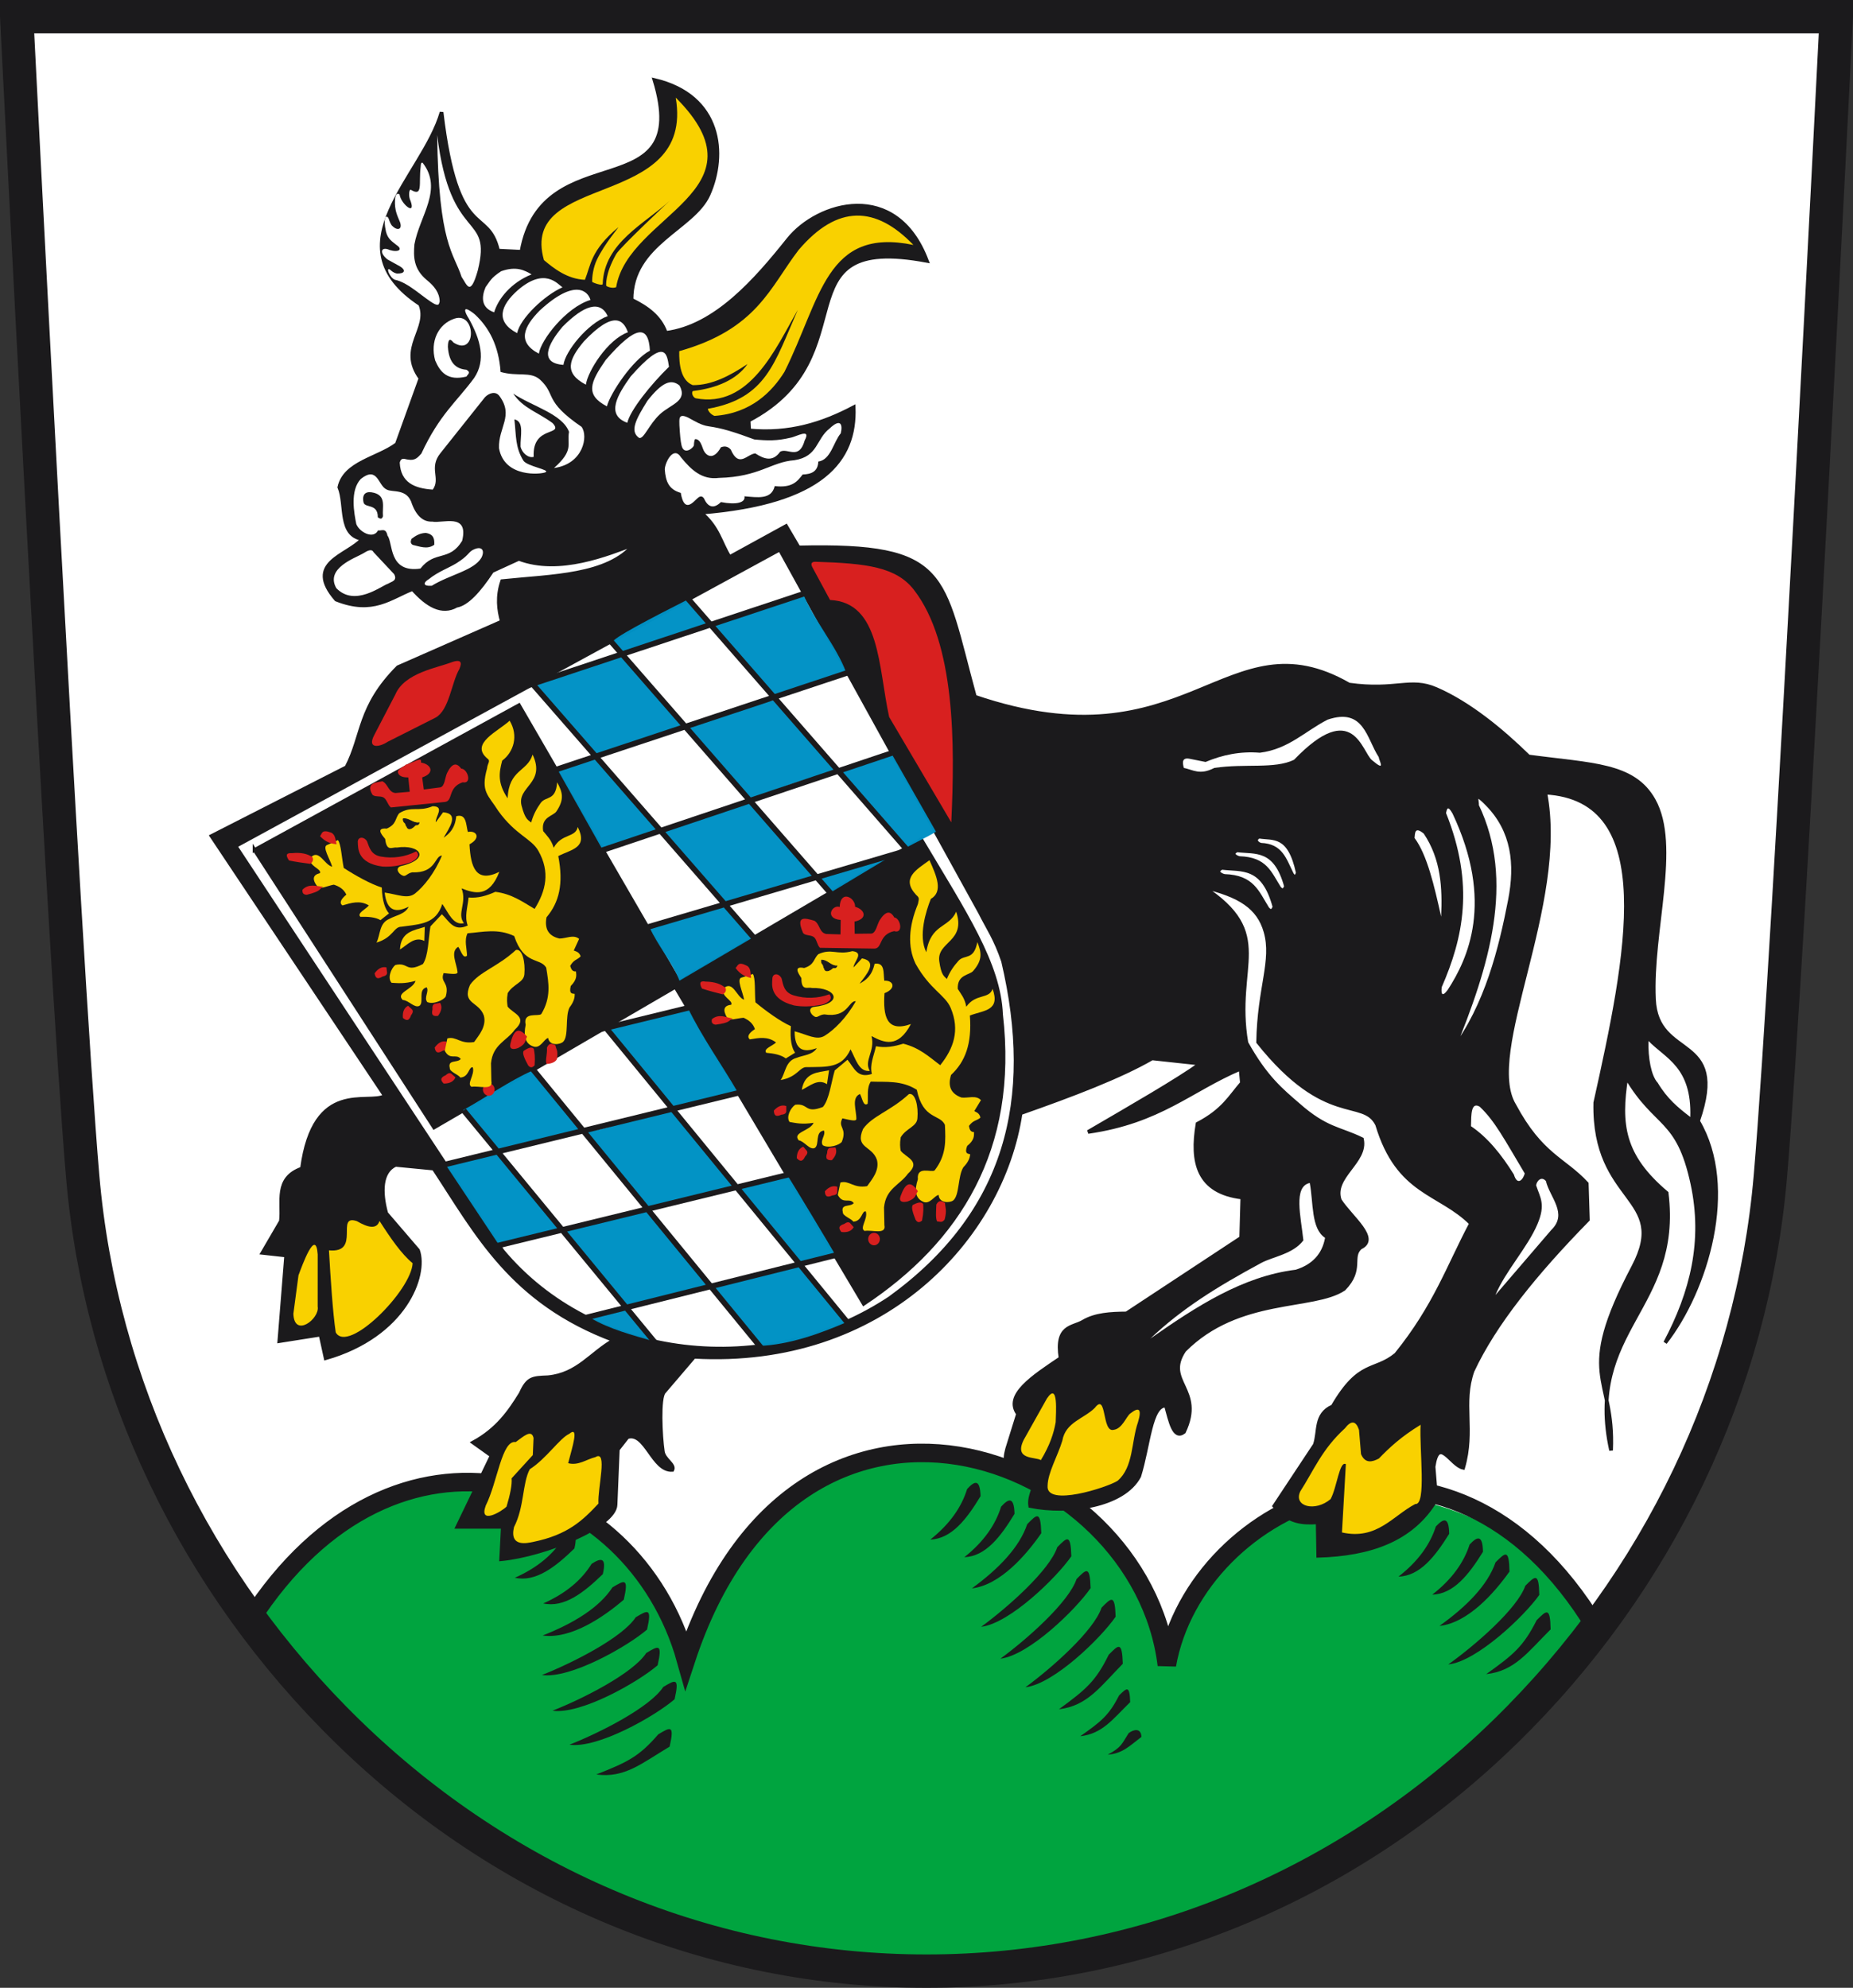
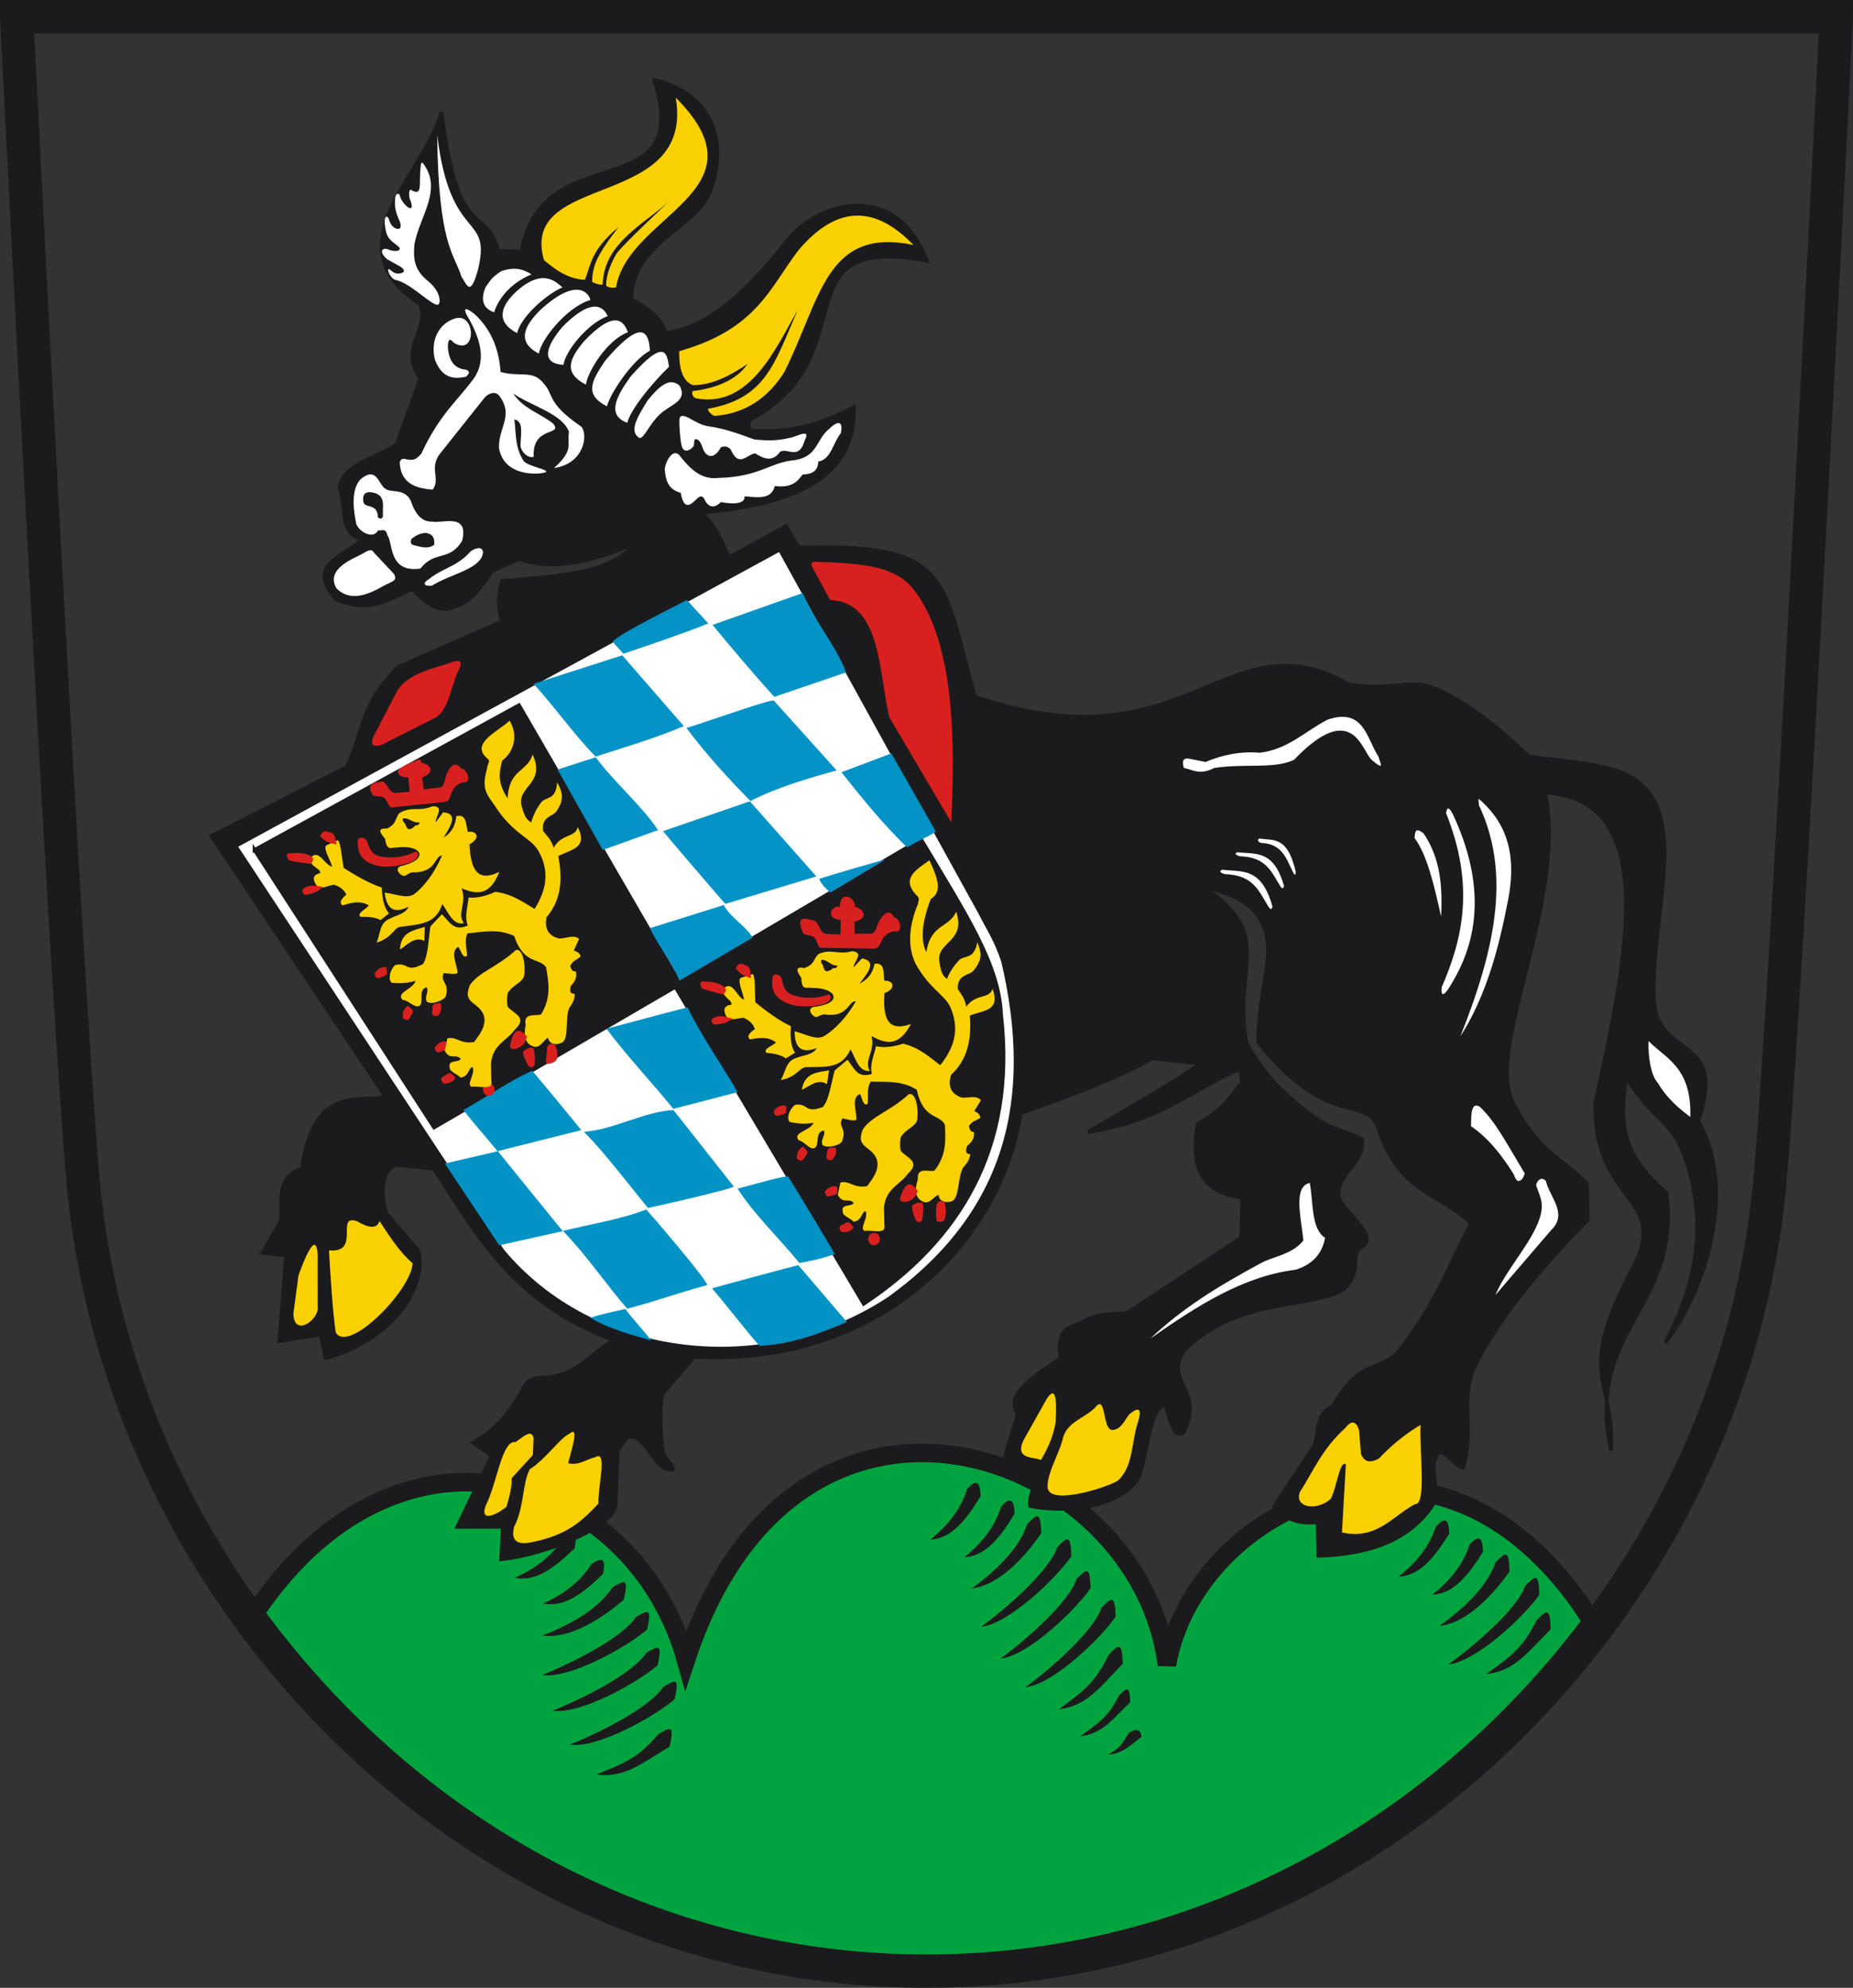
<svg xmlns="http://www.w3.org/2000/svg" version="1.0" width="499.997" height="536.345">
  <rect width="100%" height="100%" fill="#333333" stroke="none" />
  <defs>
    <clipPath id="c">
      <path d="M-.053 1.499h1.105V-.064H-.053v1.563z" />
    </clipPath>
    <clipPath id="d">
      <path d="M-.053 1.499h1.105V-.064H-.053v1.563z" />
    </clipPath>
    <pattern patternTransform="matrix(538.583 0 0 -538.583 27.921 807.271)" patternUnits="userSpaceOnUse" x="0" y="0" width="1.105" height="1.563" id="b">
      <path d="M.004-.064h-.057v1.563h.057V-.064z" style="fill:#000;fill-opacity:1;fill-rule:nonzero;stroke:none" />
      <path d="M.008-.064H.004v1.563h.004V-.064z" style="fill:#171617;fill-opacity:1;fill-rule:nonzero;stroke:none" />
      <path d="M.012-.064H.008v1.563h.004V-.064z" style="fill:#2d2b2e;fill-opacity:1;fill-rule:nonzero;stroke:none" />
      <path d="M.016-.064H.012v1.563h.004V-.064z" style="fill:#39373b;fill-opacity:1;fill-rule:nonzero;stroke:none" />
      <path d="M.02-.064H.016v1.563H.02V-.064z" style="fill:#454247;fill-opacity:1;fill-rule:nonzero;stroke:none" />
      <path d="M.023-.064H.02v1.563h.003V-.064z" style="fill:#4d4b4f;fill-opacity:1;fill-rule:nonzero;stroke:none" />
      <path d="M.027-.064H.023v1.563h.004V-.064z" style="fill:#555458;fill-opacity:1;fill-rule:nonzero;stroke:none" />
      <path d="M.031-.064H.027v1.563h.004V-.064z" style="fill:#5c5b5f;fill-opacity:1;fill-rule:nonzero;stroke:none" />
      <path d="M.035-.064H.031v1.563h.004V-.064z" style="fill:#646367;fill-opacity:1;fill-rule:nonzero;stroke:none" />
      <path d="M.04-.064H.034v1.563H.04V-.064z" style="fill:#6b6a6f;fill-opacity:1;fill-rule:nonzero;stroke:none" />
      <path d="M.043-.064H.039v1.563h.004V-.064z" style="fill:#727176;fill-opacity:1;fill-rule:nonzero;stroke:none" />
      <path d="M.047-.064H.043v1.563h.004V-.064z" style="fill:#79787d;fill-opacity:1;fill-rule:nonzero;stroke:none" />
      <path d="M.05-.064H.048v1.563H.05V-.064z" style="fill:#807f83;fill-opacity:1;fill-rule:nonzero;stroke:none" />
      <path d="M.055-.064H.05v1.563h.004V-.064z" style="fill:#868589;fill-opacity:1;fill-rule:nonzero;stroke:none" />
      <path d="M.059-.064H.055v1.563h.004V-.064z" style="fill:#8c8b8f;fill-opacity:1;fill-rule:nonzero;stroke:none" />
      <path d="M.063-.064H.058v1.563h.004V-.064z" style="fill:#929195;fill-opacity:1;fill-rule:nonzero;stroke:none" />
      <path d="M.066-.064H.062v1.563h.004V-.064z" style="fill:#97979b;fill-opacity:1;fill-rule:nonzero;stroke:none" />
      <path d="M.07-.064H.066v1.563H.07V-.064z" style="fill:#9d9ca0;fill-opacity:1;fill-rule:nonzero;stroke:none" />
      <path d="M.074-.064H.07v1.563h.004V-.064z" style="fill:#a1a1a5;fill-opacity:1;fill-rule:nonzero;stroke:none" />
      <path d="M.078-.064H.074v1.563h.004V-.064z" style="fill:#a5a6aa;fill-opacity:1;fill-rule:nonzero;stroke:none" />
      <path d="M.082-.064H.078v1.563h.004V-.064z" style="fill:#aaabae;fill-opacity:1;fill-rule:nonzero;stroke:none" />
      <path d="M.086-.064H.082v1.563h.004V-.064z" style="fill:#aeafb3;fill-opacity:1;fill-rule:nonzero;stroke:none" />
      <path d="M.09-.064H.086v1.563H.09V-.064z" style="fill:#b3b4b7;fill-opacity:1;fill-rule:nonzero;stroke:none" />
      <path d="M.094-.064H.09v1.563h.004V-.064z" style="fill:#b7b8bb;fill-opacity:1;fill-rule:nonzero;stroke:none" />
-       <path d="M.098-.064H.094v1.563h.004V-.064z" style="fill:#babcbf;fill-opacity:1;fill-rule:nonzero;stroke:none" />
      <path d="M.102-.064H.098v1.563h.004V-.064z" style="fill:#bdbfc2;fill-opacity:1;fill-rule:nonzero;stroke:none" />
      <path d="M.105-.064H.102v1.563h.003V-.064z" style="fill:#c1c3c6;fill-opacity:1;fill-rule:nonzero;stroke:none" />
      <path d="M.11-.064H.104v1.563H.11V-.064z" style="fill:#c4c6c9;fill-opacity:1;fill-rule:nonzero;stroke:none" />
      <path d="M.113-.064H.11v1.563h.004V-.064z" style="fill:#c8cacc;fill-opacity:1;fill-rule:nonzero;stroke:none" />
      <path d="M.117-.064H.113v1.563h.004V-.064z" style="fill:#cbcdcf;fill-opacity:1;fill-rule:nonzero;stroke:none" />
      <path d="M.121-.064H.117v1.563h.004V-.064z" style="fill:#ced0d2;fill-opacity:1;fill-rule:nonzero;stroke:none" />
      <path d="M.125-.064H.121v1.563h.004V-.064z" style="fill:#d1d3d5;fill-opacity:1;fill-rule:nonzero;stroke:none" />
      <path d="M.129-.064H.125v1.563h.004V-.064z" style="fill:#d3d5d7;fill-opacity:1;fill-rule:nonzero;stroke:none" />
      <path d="M.133-.064H.129v1.563h.004V-.064z" style="fill:#d6d8da;fill-opacity:1;fill-rule:nonzero;stroke:none" />
      <path d="M.137-.064H.133v1.563h.004V-.064z" style="fill:#d8dadc;fill-opacity:1;fill-rule:nonzero;stroke:none" />
      <path d="M.14-.064H.138v1.563H.14V-.064z" style="fill:#dadcdd;fill-opacity:1;fill-rule:nonzero;stroke:none" />
      <path d="M.145-.064H.14v1.563h.004V-.064z" style="fill:#dcdedf;fill-opacity:1;fill-rule:nonzero;stroke:none" />
      <path d="M.148-.064H.145v1.563h.003V-.064z" style="fill:#dee0e1;fill-opacity:1;fill-rule:nonzero;stroke:none" />
      <path d="M.152-.064H.148v1.563h.004V-.064z" style="fill:#e0e2e3;fill-opacity:1;fill-rule:nonzero;stroke:none" />
      <path d="M.156-.064H.152v1.563h.004V-.064z" style="fill:#e2e4e5;fill-opacity:1;fill-rule:nonzero;stroke:none" />
      <path d="M.16-.064H.156v1.563H.16V-.064z" style="fill:#e4e6e7;fill-opacity:1;fill-rule:nonzero;stroke:none" />
      <path d="M.164-.064H.16v1.563h.004V-.064z" style="fill:#e5e7e8;fill-opacity:1;fill-rule:nonzero;stroke:none" />
      <path d="M.168-.064H.164v1.563h.004V-.064z" style="fill:#e7e9ea;fill-opacity:1;fill-rule:nonzero;stroke:none" />
      <path d="M.172-.064H.168v1.563h.004V-.064z" style="fill:#e9ebec;fill-opacity:1;fill-rule:nonzero;stroke:none" />
      <path d="M.176-.064H.172v1.563h.004V-.064z" style="fill:#eaeced;fill-opacity:1;fill-rule:nonzero;stroke:none" />
      <path d="M.18-.064H.176v1.563H.18V-.064z" style="fill:#ecedee;fill-opacity:1;fill-rule:nonzero;stroke:none" />
      <path d="M.184-.064H.18v1.563h.004V-.064z" style="fill:#edeeef;fill-opacity:1;fill-rule:nonzero;stroke:none" />
      <path d="M.191-.064H.184v1.563H.19V-.064z" style="fill:#eff0f1;fill-opacity:1;fill-rule:nonzero;stroke:none" />
      <path d="M.195-.064H.191v1.563h.004V-.064z" style="fill:#f0f1f2;fill-opacity:1;fill-rule:nonzero;stroke:none" />
      <path d="M.2-.064H.194v1.563H.2V-.064z" style="fill:#f1f2f3;fill-opacity:1;fill-rule:nonzero;stroke:none" />
      <path d="M.203-.064H.2v1.563h.004V-.064z" style="fill:#f3f3f4;fill-opacity:1;fill-rule:nonzero;stroke:none" />
      <path d="M.207-.064H.203v1.563h.004V-.064z" style="fill:#f3f4f4;fill-opacity:1;fill-rule:nonzero;stroke:none" />
      <path d="M.21-.064H.208v1.563h.004V-.064z" style="fill:#f4f5f5;fill-opacity:1;fill-rule:nonzero;stroke:none" />
      <path d="M.215-.064H.21v1.563h.004V-.064z" style="fill:#f5f5f6;fill-opacity:1;fill-rule:nonzero;stroke:none" />
      <path d="M.219-.064H.215v1.563h.004V-.064z" style="fill:#f6f6f7;fill-opacity:1;fill-rule:nonzero;stroke:none" />
      <path d="M.223-.064H.219v1.563h.004V-.064z" style="fill:#f6f7f7;fill-opacity:1;fill-rule:nonzero;stroke:none" />
      <path d="M.227-.064H.223v1.563h.004V-.064z" style="fill:#f7f8f8;fill-opacity:1;fill-rule:nonzero;stroke:none" />
      <path d="M.23-.064H.227v1.563H.23V-.064z" style="fill:#f8f8f8;fill-opacity:1;fill-rule:nonzero;stroke:none" />
      <path d="M.238-.064H.23v1.563h.008V-.064z" style="fill:#f9f9f9;fill-opacity:1;fill-rule:nonzero;stroke:none" />
      <path d="M.242-.064H.238v1.563h.004V-.064z" style="fill:#f9fafa;fill-opacity:1;fill-rule:nonzero;stroke:none" />
      <path d="M.246-.064H.242v1.563h.004V-.064z" style="fill:#fafafa;fill-opacity:1;fill-rule:nonzero;stroke:none" />
      <path d="M.254-.064H.246v1.563h.008V-.064z" style="fill:#fbfbfb;fill-opacity:1;fill-rule:nonzero;stroke:none" />
      <path d="M.262-.064H.254v1.563h.008V-.064z" style="fill:#fbfcfc;fill-opacity:1;fill-rule:nonzero;stroke:none" />
      <path d="M.277-.064H.262v1.563h.015V-.064z" style="fill:#fcfcfc;fill-opacity:1;fill-rule:nonzero;stroke:none" />
      <path d="M.285-.064H.277v1.563h.008V-.064z" style="fill:#fdfdfd;fill-opacity:1;fill-rule:nonzero;stroke:none" />
      <path d="M.3-.064H.286v1.563h.016V-.064z" style="fill:#fdfefe;fill-opacity:1;fill-rule:nonzero;stroke:none" />
      <path d="M.316-.064H.301v1.563h.015V-.064z" style="fill:#fefefe;fill-opacity:1;fill-rule:nonzero;stroke:none" />
      <path d="M1-.064H.316v1.563H1V-.064z" style="fill:#fff;fill-opacity:1;fill-rule:nonzero;stroke:none" />
      <g clip-path="url(#c)">
        <path d="M1.052-.064H1v1.563h.052V-.064z" style="fill:#fff;fill-opacity:1;fill-rule:nonzero;stroke:none" />
      </g>
    </pattern>
    <pattern patternTransform="matrix(538.583 0 0 -538.583 27.921 807.271)" patternUnits="userSpaceOnUse" x="0" y="0" width="1.105" height="1.563" id="a">
      <path d="M.004-.064h-.057v1.563h.057V-.064z" style="fill:#fff;fill-opacity:1;fill-rule:nonzero;stroke:none" />
      <path d="M.008-.064H.004v1.563h.004V-.064zM.012-.064H.008v1.563h.004V-.064z" style="fill:#fefefe;fill-opacity:1;fill-rule:nonzero;stroke:none" />
      <path d="M.016-.064H.012v1.563h.004V-.064zM.02-.064H.016v1.563H.02V-.064z" style="fill:#fdfdfd;fill-opacity:1;fill-rule:nonzero;stroke:none" />
      <path d="M.023-.064H.02v1.563h.003V-.064zM.027-.064H.023v1.563h.004V-.064z" style="fill:#fcfcfc;fill-opacity:1;fill-rule:nonzero;stroke:none" />
      <path d="M.031-.064H.027v1.563h.004V-.064zM.035-.064H.031v1.563h.004V-.064z" style="fill:#fbfbfb;fill-opacity:1;fill-rule:nonzero;stroke:none" />
      <path d="M.04-.064H.034v1.563H.04V-.064z" style="fill:#fafafa;fill-opacity:1;fill-rule:nonzero;stroke:none" />
      <path d="M.043-.064H.039v1.563h.004V-.064zM.047-.064H.043v1.563h.004V-.064z" style="fill:#fafafa;fill-opacity:1;fill-rule:nonzero;stroke:none" />
      <path d="M.05-.064H.048v1.563H.05V-.064zM.055-.064H.05v1.563h.004V-.064z" style="fill:#f9f9f9;fill-opacity:1;fill-rule:nonzero;stroke:none" />
      <path d="M.059-.064H.055v1.563h.004V-.064z" style="fill:#f8f8f8;fill-opacity:1;fill-rule:nonzero;stroke:none" />
      <path d="M.063-.064H.058v1.563h.004V-.064z" style="fill:#f8f8f8;fill-opacity:1;fill-rule:nonzero;stroke:none" />
      <path d="M.066-.064H.062v1.563h.004V-.064z" style="fill:#f8f8f8;fill-opacity:1;fill-rule:nonzero;stroke:none" />
      <path d="M.07-.064H.066v1.563H.07V-.064zM.074-.064H.07v1.563h.004V-.064z" style="fill:#f7f7f7;fill-opacity:1;fill-rule:nonzero;stroke:none" />
-       <path d="M.078-.064H.074v1.563h.004V-.064z" style="fill:#f7f7f7;fill-opacity:1;fill-rule:nonzero;stroke:none" />
      <path d="M.082-.064H.078v1.563h.004V-.064zM.086-.064H.082v1.563h.004V-.064z" style="fill:#f6f6f6;fill-opacity:1;fill-rule:nonzero;stroke:none" />
      <path d="M.09-.064H.086v1.563H.09V-.064z" style="fill:#f6f6f6;fill-opacity:1;fill-rule:nonzero;stroke:none" />
      <path d="M.094-.064H.09v1.563h.004V-.064zM.098-.064H.094v1.563h.004V-.064zM.102-.064H.098v1.563h.004V-.064z" style="fill:#f5f5f5;fill-opacity:1;fill-rule:nonzero;stroke:none" />
      <path d="M.105-.064H.102v1.563h.003V-.064z" style="fill:#f5f5f5;fill-opacity:1;fill-rule:nonzero;stroke:none" />
      <path d="M.11-.064H.104v1.563H.11V-.064zM.113-.064H.11v1.563h.004V-.064z" style="fill:#f4f4f4;fill-opacity:1;fill-rule:nonzero;stroke:none" />
      <path d="M.117-.064H.113v1.563h.004V-.064zM.121-.064H.117v1.563h.004V-.064z" style="fill:#f4f4f4;fill-opacity:1;fill-rule:nonzero;stroke:none" />
      <path d="M.125-.064H.121v1.563h.004V-.064z" style="fill:#f4f4f4;fill-opacity:1;fill-rule:nonzero;stroke:none" />
      <path d="M.129-.064H.125v1.563h.004V-.064zM.133-.064H.129v1.563h.004V-.064zM.137-.064H.133v1.563h.004V-.064zM.14-.064H.138v1.563H.14V-.064zM.145-.064H.14v1.563h.004V-.064zM.148-.064H.145v1.563h.003V-.064z" style="fill:#f3f3f3;fill-opacity:1;fill-rule:nonzero;stroke:none" />
      <path d="M.152-.064H.148v1.563h.004V-.064zM.156-.064H.152v1.563h.004V-.064zM.16-.064H.156v1.563H.16V-.064zM.164-.064H.16v1.563h.004V-.064zM.168-.064H.164v1.563h.004V-.064zM.172-.064H.168v1.563h.004V-.064z" style="fill:#f2f2f2;fill-opacity:1;fill-rule:nonzero;stroke:none" />
      <path d="M.176-.064H.172v1.563h.004V-.064zM.18-.064H.176v1.563H.18V-.064z" style="fill:#f2f2f2;fill-opacity:1;fill-rule:nonzero;stroke:none" />
      <path d="M.184-.064H.18v1.563h.004V-.064z" style="fill:#f1f1f1;fill-opacity:1;fill-rule:nonzero;stroke:none" />
      <path d="M.188-.064H.183v1.563h.004V-.064zM.191-.064H.188v1.563H.19V-.064zM.195-.064H.191v1.563h.004V-.064z" style="fill:#f1f1f1;fill-opacity:1;fill-rule:nonzero;stroke:none" />
      <path d="M.2-.064H.194v1.563H.2V-.064zM.203-.064H.2v1.563h.004V-.064z" style="fill:#f1f1f1;fill-opacity:1;fill-rule:nonzero;stroke:none" />
-       <path d="M.207-.064H.203v1.563h.004V-.064zM.21-.064H.208v1.563h.004V-.064z" style="fill:#f1f1f1;fill-opacity:1;fill-rule:nonzero;stroke:none" />
      <path d="M.215-.064H.21v1.563h.004V-.064zM.219-.064H.215v1.563h.004V-.064zM.223-.064H.219v1.563h.004V-.064zM.227-.064H.223v1.563h.004V-.064zM.23-.064H.227v1.563H.23V-.064zM.238-.064H.23v1.563h.008V-.064z" style="fill:#f1f1f1;fill-opacity:1;fill-rule:nonzero;stroke:none" />
      <path d="M.242-.064H.238v1.563h.004V-.064z" style="fill:#f1f1f1;fill-opacity:1;fill-rule:nonzero;stroke:none" />
      <path d="M.246-.064H.242v1.563h.004V-.064zM.254-.064H.246v1.563h.008V-.064zM.262-.064H.254v1.563h.008V-.064zM.277-.064H.262v1.563h.015V-.064zM.285-.064H.277v1.563h.008V-.064zM.3-.064H.286v1.563h.016V-.064z" style="fill:#f0f0f0;fill-opacity:1;fill-rule:nonzero;stroke:none" />
      <path d="M.316-.064H.301v1.563h.015V-.064zM.344-.064H.316v1.563h.028V-.064z" style="fill:#f0f0f0;fill-opacity:1;fill-rule:nonzero;stroke:none" />
      <path d="M1-.064H.344v1.563H1V-.064z" style="fill:#f0f0f0;fill-opacity:1;fill-rule:nonzero;stroke:none" />
      <g clip-path="url(#d)">
        <path d="M1.052-.064H1v1.563h.052V-.064z" style="fill:#f0f0f0;fill-opacity:1;fill-rule:nonzero;stroke:none" />
      </g>
    </pattern>
  </defs>
-   <path d="M496.246 2.228s-12.705 253.646-17.802 312.943c-4.84 56.333-30.253 109.532-71.556 149.796-42.736 41.666-98.184 64.606-156.138 64.606-57.95 0-113.407-22.94-156.137-64.606-41.303-40.264-66.713-93.463-71.55-149.796C17.963 255.874 5.25 2.228 5.25 2.228h490.997" style="fill:#fff;fill-opacity:1;fill-rule:nonzero;stroke:none" />
  <path d="M67.467 437.207c42.838-70.288 104.73-31.272 117.617 7.07 47.593-93.376 121.458-42.542 127.9 2.57 38.135-75.163 106.477-34.681 116.332-7.07-39.799 55.966-98.18 86.922-187.673 93.194-77.038-5.712-133.107-40.38-174.176-95.764z" style="fill:#00a43f;fill-opacity:1;fill-rule:evenodd;stroke:none;stroke-width:1px;stroke-linecap:butt;stroke-linejoin:miter;stroke-opacity:1" />
  <path d="M67.467 437.207c39.21-61.004 103.484-39.85 117.628 10.624 29.84-90.697 122.694-56.527 129.758 1.404 7.787-43.962 75.745-76.15 115.749-10.1" style="fill:none;fill-rule:evenodd;stroke:#1b1a1c;stroke-width:5;stroke-linecap:butt;stroke-linejoin:miter;stroke-miterlimit:4;stroke-dasharray:none;stroke-opacity:1" />
  <path d="M495.497 4.5s-12.705 253.646-17.801 312.943c-4.84 56.333-30.254 109.532-71.556 149.796-42.737 41.666-98.185 64.606-156.138 64.606-57.95 0-113.408-22.94-156.138-64.606-41.303-40.264-66.713-93.463-71.55-149.796C17.214 258.146 4.5 4.5 4.5 4.5h490.997z" style="fill:none;stroke:#1b1a1c;stroke-width:9;stroke-linecap:butt;stroke-linejoin:miter;stroke-miterlimit:4;stroke-dasharray:none;stroke-opacity:1" />
  <g style="fill:#1b1a1c;fill-opacity:1">
    <path d="M221.348-237.002c1.864-2.163 3.424-3.009 3.672 1.836-3.596 6.279-7.514 11.671-13.26 12.036 5.183-4.34 8.21-8.988 9.588-13.872zM230.63-232.469c1.864-2.162 3.425-3.008 3.672 1.836-3.596 6.28-7.514 11.671-13.26 12.037 5.184-4.34 8.21-8.989 9.588-13.873zM237.786-227.916c2.581-2.756 3.518-3.834 3.86 2.34-3.882 5.914-10.713 14.26-18.36 15.344 7.178-5.533 12.593-11.458 14.5-17.684zM246.048-221.897c2.581-2.757 3.518-3.835 3.86 2.34-3.882 5.913-16.221 18.543-23.868 19.627 7.178-5.532 18.1-15.742 20.008-21.967zM251.454-213.431c2.582-2.756 3.518-3.835 3.86 2.34-3.882 5.913-16.22 18.544-23.868 19.627 7.178-5.532 18.101-15.741 20.008-21.967zM258.39-205.883c2.582-2.756 3.518-3.834 3.861 2.34-3.882 5.914-16.222 18.544-23.869 19.628 7.178-5.533 18.101-15.742 20.009-21.968zM260.635-193.234c2.58-2.757 3.518-3.835 3.86 2.34-5.922 6.321-9.285 11.607-16.933 12.69 7.178-5.532 9.737-7.785 13.073-15.03zM263.716-182.356c2.021-2.07 2.755-2.881 3.023 1.758-4.638 4.75-7.272 8.72-13.26 9.535 5.62-4.156 7.625-5.85 10.237-11.293zM266.529-172.222c1.368-1.091 3.293-1.519 3.474.927-3.14 2.504-4.922 4.597-8.976 5.026 3.805-2.19 3.734-3.083 5.502-5.953z" style="fill:#1b1a1c;fill-opacity:1;fill-rule:evenodd;stroke:none;stroke-width:1px;stroke-linecap:butt;stroke-linejoin:miter;stroke-opacity:1" transform="rotate(1.396 -25974.487 1708.035)" />
  </g>
  <g style="fill:#1b1a1c;fill-opacity:1">
    <path d="M221.348-237.002c1.864-2.163 3.424-3.009 3.672 1.836-3.596 6.279-7.514 11.671-13.26 12.036 5.183-4.34 8.21-8.988 9.588-13.872zM230.63-232.469c1.864-2.162 3.425-3.008 3.672 1.836-3.596 6.28-7.514 11.671-13.26 12.037 5.184-4.34 8.21-8.989 9.588-13.873zM237.786-227.916c2.581-2.756 3.518-3.834 3.86 2.34-3.882 5.914-10.713 14.26-18.36 15.344 7.178-5.533 12.593-11.458 14.5-17.684zM246.048-221.897c2.581-2.757 3.518-3.835 3.86 2.34-3.882 5.913-16.221 18.543-23.868 19.627 7.178-5.532 18.1-15.742 20.008-21.967zM251.454-213.431c2.582-2.756 3.518-3.835 3.86 2.34-3.882 5.913-16.22 18.544-23.868 19.627 7.178-5.532 18.101-15.741 20.008-21.967zM258.39-205.883c2.582-2.756 3.518-3.834 3.861 2.34-3.882 5.914-16.222 18.544-23.869 19.628 7.178-5.533 18.101-15.742 20.009-21.968zM260.635-193.234c2.58-2.757 3.518-3.835 3.86 2.34-5.922 6.321-9.285 11.607-16.933 12.69 7.178-5.532 9.737-7.785 13.073-15.03z" style="fill:#1b1a1c;fill-opacity:1;fill-rule:evenodd;stroke:none;stroke-width:1px;stroke-linecap:butt;stroke-linejoin:miter;stroke-opacity:1" transform="rotate(16.056 -2124.854 -156.932)" />
  </g>
  <g style="fill:#1b1a1c;fill-opacity:1">
    <path d="M221.348-237.002c1.864-2.163 3.424-3.009 3.672 1.836-3.596 6.279-7.514 11.671-13.26 12.036 5.183-4.34 8.21-8.988 9.588-13.872zM230.63-232.469c1.864-2.162 3.425-3.008 3.672 1.836-3.596 6.28-7.514 11.671-13.26 12.037 5.184-4.34 8.21-8.989 9.588-13.873zM237.786-227.916c2.581-2.756 3.518-3.834 3.86 2.34-3.882 5.914-10.713 14.26-18.36 15.344 7.178-5.533 12.593-11.458 14.5-17.684zM246.048-221.897c2.581-2.757 3.518-3.835 3.86 2.34-3.882 5.913-16.221 18.543-23.868 19.627 7.178-5.532 18.1-15.742 20.008-21.967zM249.443-212.723c2.58-2.757 3.518-3.835 3.86 2.34-5.922 6.321-9.285 11.607-16.933 12.69 7.178-5.532 9.737-7.785 13.073-15.03z" style="fill:#1b1a1c;fill-opacity:1;fill-rule:evenodd;stroke:none;stroke-width:1px;stroke-linecap:butt;stroke-linejoin:miter;stroke-opacity:1" transform="rotate(2.065 -17697.67 4695.21)" />
  </g>
  <path d="M129.357 411.908h-12.083l9.24-19.19-4.976-3.554c6.473-3.516 9.793-8.293 12.813-13.19 1.93-4.285 3.163-4.238 7.373-4.42 8.088-.774 11.598-6.545 17.78-9.989-27.703-10.316-37.032-28.78-48.627-46.319l-10.289-.996c-3.97 1.852-4.061 7.293-2.504 13.079l8.572 9.98c2.384 6.702-3.487 22.987-24.92 29.111l-1.392-6.368-11.112 1.755 1.843-23.106-6.397-.711 4.976-8.529c.632-5.212-1.789-11.569 5.686-14.215 3.239-24.29 17.762-17.003 22.395-19.582l-46.808-70.137 36.428-18.562c4.524-8.684 3.202-16.257 13.886-26.993l28.048-12.33c-.883-3.122-1.353-6.724.068-10.893 13.564-1.415 28.457-1.335 35.634-9.936-7.057 2.615-20.152 8.076-31.14 3.922l-7.21 3.305c-3.59 5.463-6.846 8.913-9.6 9.352-3.95 2.252-7.9-.081-11.85-4.511-6.004 2.334-10.686 6.784-20.612 2.843-8.662-9.992 2.865-11.67 7.108-16.347-6.47-1.004-4.3-9.207-6.259-13.97 1.451-6.66 10.332-7.745 15.499-11.617l6.396-17.769c-6.11-8.232 2.715-13.322-.082-19.983-24.152-15.93.728-34.375 5.768-51.803 4.27 35.684 12.376 25.138 15.24 37.34l6.315.315c5.568-31.918 46.67-10.98 35.896-46.348 18.11 4.233 19.385 20.147 14.586 30.907-4.122 9.243-20.831 13.215-20.78 28.384 4.064 2.001 7.68 4.45 9.254 8.94 13.447-1.739 24.363-14.34 33.06-25.24 7.856-9.846 29.037-16.352 37.387 5.804-40.99-7.7-15.06 25.77-48.1 43.056l.137 2.692c10.864 1.03 19.74-1.777 28.211-6.246.548 14.251-8.342 25.77-41.223 28.43 4.751 3.995 5.232 7.99 7.736 11.986l15.24-8.365 3.389 5.769c40.747-.945 38.492 7.145 47.553 40.28 57.663 19.653 67.819-22.315 100.962-3.276 12.71 1.785 16.482-1.85 23.504 1.195 8.908 3.865 17.671 11.083 24.951 18.204 17.096 2.314 28.31 2.017 33.767 11.78 6.89 12.323-.797 35.294.056 53.694.756 16.76 20.205 8.99 11.902 32.902 10.633 17.993 2.186 45.651-8.863 59.79 7.222-13.601 10.672-27.404 7.331-42.902-3.908-18.128-9.8-15.12-17.826-28.74-2.01 12.798-.992 21.232 10.878 31.254 3.837 31.35-22.182 36.768-14.99 69.456.904-20.598-9.869-19.384 6-49.558 9.999-19.01-10.843-16.997-10.264-44.26 8.792-39.523 17.616-81.936-13.504-83.674 5.906 30.274-16.99 70.167-8.334 84.384 7.272 13.569 13.379 14.45 19.537 21.105l.306 9.752c-14.068 14.341-25.212 28.098-31.123 40.807-3.081 8.783.409 15.923-2.53 26.126-3.319-.654-6.715-8.848-7.99-.273l.72 8.838c-6.496 11.005-18.006 14.77-31.835 15.183l-.154-9.037c-3.902.268-7.805.17-11.707-4.383l10.927-16.51c1.263-3.602-.068-8.241 4.834-10.387 7.276-12.517 11.175-9.142 17.089-14 10.562-13.053 14.118-23.772 20.248-35.348-8.551-8.547-19.723-7.92-25.352-26.689-3.758-7.547-13.743.804-32.108-22.242.24-14.723 4.225-21.962 1.992-29.796-1.882-6.601-6.962-9.827-16.918-12.138 19.699 12.78 8.153 21.122 11.763 42.13 5.189 9.357 9.54 12.847 13.935 16.653 7.6 6.725 11.137 6.357 17.24 9.338 1.377 6.099-8.141 10.14-5.979 16.458 2.907 4.552 10.752 10.45 5.562 12.793-2.873 2.584.726 5.872-4.447 11.164-8.287 5.518-28.393 1.842-43.05 16.556-5.708 8.514 5.42 10.407-.11 22.02-2.747 2.136-3.687-2.956-4.864-7.094-4.148-.188-4.608 10.714-7.206 19.052-4.286 8.105-19.15 10.13-29.42 8.029-.476-3.08 1.839-5.377 1.132-8.225-3.808-2.174-9.392.078-7.347-7.218l2.928-9.409c-3.7-5.007 4.045-10.015 11.483-15.023-1.398-8.888 3.234-8.17 6.052-9.852 3.294-1.968 7.458-2.192 11.716-2.23l30.967-20.404.306-10.87c-12.081-1.422-13.814-9.54-12.082-19.9 7.01-3.668 8.767-7.336 11.976-11.004l-.372-3.863c-13.576 5.76-21.675 14.258-41.149 17.069 11.729-6.84 24.122-13.964 30.338-18.441l-13.053-1.413c-8.52 4.932-21.446 9.864-35.488 14.797-5.053 33.907-37.332 68.56-88.092 65.72l-8.112 9.496c-1.459 1.534-.952 11.91-.333 16.087.325 2.198 3.311 3.5 2.574 4.94-5.3.382-7.212-10.45-12.117-8.837l-2.606 3.328-.61 14.87c-.093 5.815-19.014 13.582-30.865 14.743l.473-9.16" style="fill:#1b1a1c;fill-opacity:1;fill-rule:evenodd;stroke:#1b1a1c;stroke-width:1px;stroke-linecap:butt;stroke-linejoin:miter;stroke-opacity:1" transform="translate(6.141 .051)" />
  <path d="M118.552 145.892c-3.514 5.702-7.31 2.441-11.25 7.468-8.707 1.264-7.338-7.031-8.887-8.886-.456-2.247-1.641-1.216-2.552-1.418-1.232 2.465-4.983.533-5.862-1.702-.58-2.884-1.78-9.04 1.23-12.196 4.561-3.578 4.638 1.815 6.9 2.837 1.534.955 5.612-.444 6.902 3.97 1.3 3.426 3.176 4.83 5.483 4.727 2.611.58 9.956-2.531 8.036 5.2z" style="fill:#fff;fill-rule:evenodd;stroke:none;stroke-width:.4;stroke-linecap:butt;stroke-linejoin:miter;stroke-miterlimit:4;stroke-dasharray:none;stroke-opacity:1" transform="translate(6.141 .051)" />
  <g style="fill:#d8201f;fill-opacity:1">
    <path d="M94.877 198.211c-2.081 3.89 1.407 3.352 3.536 1.91l13.009-6.562c3.69-2.1 4.223-9.357 6.4-13.125.27-.707 1.294-2.922-1.913-1.865-3.931 1.56-12.861 2.87-15.362 8.734l-5.67 10.908zM250.547 221.843c1.005-21.235 1.058-48.336-10.067-62.722-4.758-6.152-12.67-7.182-26.598-7.596-.907.001-1.32.36-.905 1.316l4.855 8.995c13.616.626 13.009 18.209 15.947 31.566l16.768 28.44z" style="fill:#d8201f;fill-opacity:1;fill-rule:evenodd;stroke:none;stroke-width:1px;stroke-linecap:butt;stroke-linejoin:miter;stroke-opacity:1" transform="translate(6.141 .051)" />
  </g>
  <g style="fill:#f9d100;fill-opacity:1">
    <g style="fill:#f9d100;fill-opacity:1">
      <path d="M176.193 26.283c25.21 25.231-12.843 31.527-16.076 51.153-.933.416-2.402-.081-2.672-.38-.02-.02-.41-3.098 2.678-8.54 1.097-1.932 14.806-14.731 14.522-14.468-6.742 6.261-17.797 11.342-18.156 22.503-.021.667-2.84-.402-2.846-.565-.048-1.375.305-3.914 1.265-5.934 2.121-4.465 6.13-8.98 5.765-8.755-7.472 6.224-7.39 10.209-8.986 14.15-4.79-.216-8.395-3.085-11.057-5.319-6.813-24.042 40.72-13.24 35.563-43.845zM205.525 100.294c-3.29 5.263-8.988 11.19-18.903 11.873-1.5-.641-1.895-1.964-1.711-1.924 15.775-2.833 17.904-12.367 24.222-26.695-5.948 10.345-12.959 26.671-27.525 23.866-.997-.306-1.251-1.891-.686-1.97 6.354-.783 11.724-3.048 14.638-7.268-4.743 3.152-9.622 5.738-14.773 5.69-3.251-1.274-3.72-5.735-3.648-9.167 21.03-5.93 24.498-17.265 32.207-27.294 10.515-12.371 20.827-11.913 30.979-1.365-23.637-4.881-24.921 14.53-34.8 34.254z" style="fill:#f9d100;fill-opacity:1;fill-rule:evenodd;stroke:none;stroke-width:1px;stroke-linecap:butt;stroke-linejoin:miter;stroke-opacity:1" transform="translate(6.141 .051)" />
    </g>
    <g style="fill:#f9d100;fill-opacity:1;stroke:none;stroke-width:.8;stroke-miterlimit:4;stroke-dasharray:none;stroke-opacity:1">
      <path d="M82.623 337.313c.427 7.502 1.035 16.854 1.83 22.145 3.323 5.895 20.417-11.332 20.744-18.68-2.977-2.435-5.954-6.742-8.931-11.394-.759 2.356-3.108 1.796-6.1.058-5.963-2.045 1.222 8.718-7.543 7.871zM74.4 344.048l-1.377 10.372c.22 6.655 7.147 1.36 6.556-1.923l.003-14.085c-.5-7.316-4.195 3.008-5.181 5.636zM124.928 406.185c-1.923 5.24 4.166 1.7 5.614.273.956-3.212 1.526-5.91 1.363-7.631l5.723-6.268.2-4.616c-.558-2.514-2.835-.3-4.818 1.104-3.753-.646-4.905 10.816-8.082 17.138zM132.551 411.994c-1.311 5.583 3.764 4.26 5.116 4.002 9.435-1.913 13.434-5.845 17.675-10.356-.272-4.179 2.582-14.611-.817-12.536-2.44.598-4.586 2.369-7.359 1.635 1.145-4.454 3.053-10.228.273-7.903-2.535 1.162-6.229 6.747-10.629 9.538-2.027 3.758-1.448 10.205-4.259 15.62zM276.346 377.297l-6.268 11.174c-2.719 5.511 3.265 4.508 4.633 5.45 2.401-3.947 3.481-7.234 4.007-10.244.034-2.364.792-11.108-2.372-6.38zM280.508 388.669c-1.254 4.182-3.92 8.6-3.976 12.183-.493 5.768 16.006.469 18.891-1.356 4.317-3.72 3.67-10.544 5.5-15.82 1.046-3.468.378-4.294-2.1-2.33-1.122.889-2.145 4.116-4.49 4.4-3.205.806-1.772-10.245-5.067-5.922-2.932 2.935-7.896 3.84-8.758 8.845zM344.708 402.364c-1.903 4.113 4.058 5.582 8.188 2.068 1.726-3.179 2.393-10.428 4.119-9.42l-1.053 18.42c9.442 2.12 13.734-4.519 19.777-7.668 3.082.322 1.08-14.568 1.443-21.381-5.3 3.227-8.429 6.182-11.254 9.099-1.704.908-3.693 1.494-4.825-1.196l-.545-6.54c-.815-2.423-2.065-2.674-3.822-.39-6.199 5.669-8.386 11.338-12.028 17.008z" style="fill:#f9d100;fill-opacity:1;fill-rule:evenodd;stroke:none;stroke-width:.8;stroke-linecap:butt;stroke-linejoin:miter;stroke-miterlimit:4;stroke-dasharray:none;stroke-opacity:1" transform="translate(6.141 .051)" />
    </g>
  </g>
  <path d="m57.423 228.236 146.85-80.015 54.064 98.017c2.061 4.125 4.122 6.951 6.183 13.063 8.776 37.362 1.12 67.938-30.55 90.895-33.396 22.16-79.799 16.898-104.534-12.763L57.423 228.236z" style="fill:#fff;fill-rule:evenodd;stroke:#1b1a1c;stroke-width:1px;stroke-linecap:butt;stroke-linejoin:miter;stroke-opacity:1" transform="translate(6.141 .051)" />
  <path d="M124.89 77.414c-1.125 2.626-1.285 5.592 2.311 6.801 1.058-3.617 4.535-8.005 10.097-10.234-1.863-1.067-4.071-2.323-8.219-.845-2.827 1.854-2.953 2.651-4.189 4.278zM133.403 89.84c.792-3.973 7.374-10.223 12.226-12.363-1.361-.958-4.807-5.473-12.033.75-4.664 4.124-6.194 8.48-.193 11.612zM139.267 95.374c.5-3.658 7.372-12.529 13.91-14.491-.563-2.2-4.008-6.094-13.717 2.88-4.221 4.3-6.195 8.478-.193 11.61z" style="fill:#fff;fill-rule:evenodd;stroke:none;stroke-width:1px;stroke-linecap:butt;stroke-linejoin:miter;stroke-opacity:1" transform="translate(6.141 .051)" />
  <path d="M145.888 98.401c.5-3.657 6.486-11.198 11.959-13.16-2.07-4.417-6.492-2.901-12.21 2.88-4.132 4.921-6.283 9.808.25 10.28z" style="fill:#fff;fill-rule:evenodd;stroke:none;stroke-width:1px;stroke-linecap:butt;stroke-linejoin:miter;stroke-opacity:1" transform="translate(6.141 .051)" />
  <path d="M151.948 103.738c.501-3.657 5.865-12.174 11.339-14.136-1.184-3.353-3.831-6.005-11.855 2.436-4.132 4.922-5.485 8.568.516 11.7zM157.625 109.592c.85-3.448 6.925-12.584 11.604-15.024-.385-6.9-3.653-7.069-11.943 2.526-4.132 5.986-5.663 9.365.339 12.498zM163.124 114.026c.772-3.385 6.356-10.352 11.25-15.112-.563-3.707-1.082-7.867-10.348 2.614-3.51 4.922-6.815 10.341-.902 12.498zM166.317 118.106c1.272.394 2.683-3.702 5.643-6.423 2.937-2.7 7.553-3.496 5.251-7.713-2.336-1.934-4.806-.773-8.662 4.121-3.067 4.922-4.864 8.213-2.232 10.015zM118.402 74.649c1.461 2.122 2.338 5.544 4.385-1.754 3.93-15.925-7.376-6.759-10.963-36.544.34 29.668 4.5 31.796 6.578 38.298z" style="fill:#fff;fill-rule:evenodd;stroke:none;stroke-width:1px;stroke-linecap:butt;stroke-linejoin:miter;stroke-opacity:1" transform="translate(6.141 .051)" />
  <path d="M109.046 75.526c1.943 1.586 3.425 3.37 3.448 5.78-.21.834-.308 1.105-1.33.687-2.728-1.375-7.005-5.804-10.712-6.554-1.439-.436-2.718-3.85-1.177-2.592.25.205.65.665 1.648.906 2.23.085 2.478-.939.921-1.898l-3.45-1.914c-2.41-1.959-1.59-3.56.616-2.533 2.397.734 3.675-.161 1.813-1.368-1.142-.95-2.263-1.526-2.799-3.516-.908-3.994.115-4.8.689-3.62.324.954.666 1.775 1.083 2.079 1.335 1.306 2.708.88 1.987-1.123-.64-1.601-1.516-3.114-1.338-6.024.142-1.874.803-1.71 1.23-1.404.394 2.572 4.419 5.836 2.991 1.792-.7-1.333-.406-3.402.1-3.036 3.302 1.94 2.04-1.745 2.605-6.25.044-.353-.019-1.241.53-1.067 5.59 7.155-.815 14.332-2.217 22.008-.27 3.261-.295 6.632 3.362 9.647zM94.634 148.917l5.577 5.956c.936 1.77-.654 1.962-1.607 2.553-1.858.577-8.992 6.368-13.992 1.229-3.073-5.4 5.129-8.15 7.185-9.36 1.225-.776 2.358-1.342 2.837-.378zM109.53 156.25c-1.295.738-1.858 1.91.817 1.755 4.867-3.006 11.404-4.122 13.411-7.568 1.057-2.087.023-3.389-2.452-2.028-1.1.658-1.149 1.55-4.211 3.463-2.13 1.331-5.047 2.322-7.565 4.377z" style="fill:#fff;fill-rule:evenodd;stroke:none;stroke-width:.4;stroke-linecap:butt;stroke-linejoin:miter;stroke-miterlimit:4;stroke-dasharray:none;stroke-opacity:1" transform="translate(6.141 .051)" />
  <path d="M101.722 124.765c.248 5.41 4.012 6.97 8.91 7.29 2.204-3.044-1.187-5.836 2.105-9.882l11.997-15.069c1.153-1.166 2.882-1.656 3.877-.319 3.973 5.365-.32 8.474-.104 14.09 1.42 8.092 11.457 7.061 12.576 6.482 1.291-.669-5.07-1.582-6.024-3.157-2.192-3.614-1.892-6.502-2.399-11.097 2.753.584 1.563 4.506 1.663 7.336.346 1.68 2.092 3.212 3.546 2.774-.486-8.61 8.353-5.54 5.112-9.096-4.106-3.037-7.928-3.95-10.645-7.98 5.066 3.422 13.263 5.473 15.06 10.325-.612 3.44 1.445 4.897-4.045 9.76 7.902-1.056 9.299-8.615 7.436-11.102-10.354-7.096-6.752-8.678-11.245-12.766-2.613-2.27-5.958-.725-10.607-2.048-.506-7.12-3.124-11.988-6.965-15.55-3.721-2.989-2.652-.423-1.62 1.134 3.19 5.719 4.693 11.204 1.458 16.036-4.734 6.441-9.322 9.81-14.254 20.41-.87.922-1.62 1.986-3.564 1.62-.834-.046-1.845-.793-2.268.809z" style="fill:#fff;fill-rule:evenodd;stroke:none;stroke-width:1px;stroke-linecap:butt;stroke-linejoin:miter;stroke-opacity:1" transform="translate(6.141 .051)" />
  <path d="M116.214 92.364c6.32 4.07 6.166-8.452.25-6.433-4.377 1.46-6.587 6.175-5.18 11.279 1.354 3.165 3.337 5.588 8.438 4.344.274-.578 1.357-1.055 0-1.838-2.734-.224-4.72-1.74-5.012-6.182.032-2.147.58-2.362 1.504-1.17z" style="fill:#fff;fill-rule:evenodd;stroke:none;stroke-width:1px;stroke-linecap:butt;stroke-linejoin:miter;stroke-opacity:1" transform="translate(6.141 .051)" />
  <path d="M179.572 112.64c-2.838-1.369-2.361.578-2.388 2.02.139 2.502.3 4.259.568 5.435.661 2.912 3.338.599 3.348-.027.01-.605.15-1.72.401-1.641 1.226.057 1.63 1.499 2.093 2.73.654 1.742 2.71 3.248 4.796-.526 1.151-.443 2.002-.137 2.664.643 2.204 5.07 4.409 1.175 6.613 1.01 2.43 1.598 4.762 2.315 6.706-.459 1.989-1.131 5.085 2.413 6.613-3.031 1.876-3.516-2.412-.924-3.858-.735-3.551.857-6.185.816-9.736.46-5.273-1.948-8.515-3.002-12.38-3.553-1.954-.28-3.694-1.38-5.44-2.326z" style="fill:#fff;fill-rule:evenodd;stroke:none;stroke-width:.4;stroke-linecap:butt;stroke-linejoin:miter;stroke-miterlimit:4;stroke-dasharray:none;stroke-opacity:1" transform="translate(6.141 .051)" />
  <path d="M217.691 115.58c3.102-2.95 3.582-.958 3.031 1.285-1.99 2.358-2.665 7.147-6.062 7.624-.106 2.755-1.932 3.408-4.225 3.49-1.41 1.827-2.779 3.684-7.532 3.123-.897 3.744-4.679 3.03-8.175 2.756.35 1.697-2.153 2.378-6.338 1.561-2.056 2.016-3.576 1.26-4.592-1.01-.433-.623-.976-.693-1.654-.092-1.177.983-3.625 4.344-4.592-1.378-3.176-.92-4.075-2.972-4.318-6.338.042-1.807 2.338-6.555 4.41-3.214 2.683 3.267 5.58 6.105 10.195 5.51 10.97-.274 14.06-4.31 20.391-4.776 6.43-1.004 5.771-5.675 9.461-8.542z" style="fill:#fff;fill-rule:evenodd;stroke:none;stroke-width:.4;stroke-linecap:butt;stroke-linejoin:miter;stroke-miterlimit:4;stroke-dasharray:none;stroke-opacity:1" transform="translate(6.141 .051)" />
  <g style="fill:#1b1a1c;fill-opacity:1;stroke:#1b1a1c;stroke-opacity:1">
    <path d="m62.542 229.283 71.35-39.052 43.203 74.56 65.286-38.387c11.802 19.81 21.04 33.607 21.591 47.253 4.202 36.461-11.58 61.143-37.058 78.079l-50.816-85.514-65.109 37.935-48.447-74.874z" style="fill:#1b1a1c;fill-opacity:1;fill-rule:evenodd;stroke:#1b1a1c;stroke-width:1px;stroke-linecap:butt;stroke-linejoin:miter;stroke-opacity:1" transform="translate(6.141 .051)" />
    <g style="fill:#1b1a1c;fill-opacity:1;stroke:#1b1a1c;stroke-opacity:1">
      <path d="M92.081 135.398c-.446-2.356.85-2.8 2.627-2.344 3.262.828 2.104 3.718 2.333 6.178-.225.56-.355.68-1.084.231-.027-3.905-3.621-2.495-3.876-4.065z" style="fill:#1b1a1c;fill-opacity:1;fill-rule:evenodd;stroke:#1b1a1c;stroke-width:.3;stroke-linecap:butt;stroke-linejoin:miter;stroke-miterlimit:4;stroke-dasharray:none;stroke-opacity:1" transform="translate(6.141 .051)" />
      <g style="fill:#1b1a1c;fill-opacity:1;stroke:#1b1a1c;stroke-opacity:1">
        <path d="M105.076 145.453c-.267.596-.261 1.075.25 1.337 1.854.422 3.765 1.24 5.518.042.044-1.312-.055-2.556-2.09-2.884-1.499.025-2.62.71-3.678 1.505z" style="fill:#1b1a1c;fill-opacity:1;fill-rule:evenodd;stroke:#1b1a1c;stroke-width:.4;stroke-linecap:butt;stroke-linejoin:miter;stroke-miterlimit:4;stroke-dasharray:none;stroke-opacity:1" transform="translate(6.141 .051)" />
      </g>
    </g>
  </g>
  <path d="M145.757 332.078c7.15-1.803 15.608-3.077 22.48-5.795.572.56 17.757 20.498 16.333 20.434-6.897 1.81-14.567 4.599-21.482 6.341-5.755-6.643-11.175-14.687-17.331-20.98zM185.994 347.579c.04-.096 23.096-6.304 23.286-6.266l13.094 15.335c-7.416 3.221-15.62 6.135-23.58 6.45-4.402-5.03-8.454-10.455-12.8-15.52zM192.892 320.664c3.963-.981 9.528-2.742 13.548-3.386.37.397 12.75 20.961 12.66 21.041-.056.05-2.562.887-4.663 1.408-2.102.52-4.775.974-4.886 1.007-5.17-6.427-12.238-13.09-16.66-20.07zM151.433 305.324c8.009-.551 16.191-5.453 24.128-5.86.513.544 16.179 20.543 16.257 20.58.986.454-22.792 5.834-23.112 5.828-5.627-6.804-11.11-14.217-17.273-20.548zM157.513 277.525c.19-.08 21.296-5.678 21.882-5.787 3.706 7.777 9.207 15.427 13.51 22.88-.045.038-17.262 4.51-17.358 4.508-5.566-6.856-12.417-14.088-18.034-21.601zM118.865 299.443c5.852-3.184 12.571-7.944 18.602-10.587.687.717 13.307 15.998 13.222 16.022l-22.585 5.683c-2.784-3.425-6.519-7.643-9.239-11.118z" style="opacity:.99;fill:#0092c5;fill-opacity:1;fill-rule:nonzero;stroke:none;stroke-width:.2;stroke-linecap:round;stroke-linejoin:round;stroke-miterlimit:4;stroke-dasharray:none;stroke-opacity:1" transform="translate(6.141 .051)" />
  <path d="m113.895 313.893 14.299-3.328 17.503 21.571-17.133 3.821-14.669-22.064z" style="fill:#0092c5;fill-opacity:.992;fill-rule:evenodd;stroke:none;stroke-width:1px;stroke-linecap:butt;stroke-linejoin:miter;stroke-opacity:1" transform="translate(6.141 .051)" />
  <path d="m169.239 250.376 19.924-6.235c1.6 3.242 6.035 5.7 7.776 8.803l-19.74 11.612c-1.635-4.412-6.087-9.887-7.96-14.18zM189.56 243.84c-3.505-3.978-16.11-18.737-16.801-19.631l23.434-8.056 17.943 20.269-24.575 7.418zM179.07 196.325c.793.027 21.421-7.396 23.55-7.396l17.001 18.896c-7.483 2.04-16.4 4.695-23.26 8.25-5.824-5.867-12.327-13.013-17.292-19.75zM186.123 168.559l24.36-8.61c2.778 7.09 9.07 14.296 11.684 21.42l-19.37 6.606c-6.08-6.675-11.295-12.932-16.674-19.416zM159.233 173.215c-.526-.85 10.478-6.566 19.957-11.371l5.804 6.32c-7.534 3.013-15.62 5.691-22.913 8.175l-2.848-3.124zM137.833 184.453l23.933-7.691 16.608 19.105c-7.617 3.255-15.656 5.587-23.79 8.221-5.714-5.753-10.88-13.23-16.751-19.635zM144.298 207.584l10.306-3.317c4.782 6.552 12.316 12.916 16.824 19.659l-14.934 5.364-12.196-21.706zM220.903 208.317l13.482-5.095 12.028 21.133c-2.231 1.378-5.561 2.934-7.856 4.205-6.903-6.747-12.319-13.532-17.654-20.243zM214.88 237.092c.35-.205 19.15-5.762 17.767-5.149l-14.74 8.864c-1.171-1.204-2.273-1.927-3.027-3.715zM153.188 355.522c2.47-.921 6.73-1.762 9.414-2.399 1.48 2.147 5.132 6.023 7.003 8.548-4.701-1.38-11.431-3.115-16.417-6.149z" style="opacity:.99;fill:#0092c5;fill-opacity:.992;fill-rule:nonzero;stroke:none;stroke-width:.2;stroke-linecap:round;stroke-linejoin:round;stroke-miterlimit:4;stroke-dasharray:none;stroke-opacity:1" transform="translate(6.141 .051)" />
  <g style="stroke:#1b1a1c;stroke-opacity:1">
-     <path d="m134.48 181.129 64.303 73.7M154.005 167.77l64.304 73.699M174.852 156.318l64.304 73.7M118.869 299.588l51.84 62.906M136.987 287.831l62.82 76.642M156.765 276.705l66.437 81.056M150.274 355.886l69.406-17.338M126.548 336.441l83.175-20.298M111.411 314.77l101.816-24.848M154.168 278.089l27.109-6.616M166.188 250.814l74.69-22.037M150.39 231.369l84.056-28.226M143.767 207.642l79.208-26.316M134.515 185.478l79.207-26.316" style="fill:none;fill-rule:evenodd;stroke:#1b1a1c;stroke-width:1.5;stroke-linecap:butt;stroke-linejoin:miter;stroke-miterlimit:4;stroke-dasharray:none;stroke-opacity:1" transform="translate(6.24 .017)" />
-   </g>
+     </g>
  <path d="M208.453 298.025c-1.233.789-2.55 3.289-1.543 4.648 1.748.298 3.362.718 6.487.23-.947 2.224-5.806 2.525-4.029 4.723 1.599.265 2.871 2.641 4.307 2.084 1.418-.838-.038-4.389 2.5-4.724.575 1.238-1.12 2.638-.316 3.957 1.513.954 4.57-.028 5.155-.93 1.513-3.786-1.185-3.825.154-6.309 2.403.546 3.637.82 3.76.226.056-2.426-1.418-5.744.973-6.808.639 1.066.864 3.51 2.084 2.64.191-2.009-.324-4.159.833-5.974 4.141.16 8.282-.41 12.422 2.204 1.686 8.153 6.266 6.506 7.584 9.466.211 4.332.405 8.173-2.778 12.293-.896.653-4.88-1.304-4.518 2.386-.951 2.914-.773 5.15 1.528 6.113 1.725.68 2.92-1.682 4.067-1.893.18 2.426 3.186 2.084 3.91 1.52 1.767-1.377 1.25-6.682 2.797-9.014 1.137-1.162 1.751-2.324 1.802-3.486-.722-.158-1.55-.18-.8-2.233 1.904-1.531 1.853-2.628 1.854-3.737-1.008-.004-1.22-.803-1.374-1.662 1.18-1.627 2.128-1.374 3.098-2.232-.249-1.2-.995-1.406-1.658-1.776l1.797-2.948c-1.35-1.45-3.509-.482-5.268-.71-3.043-1.093-3.662-3.264-2.8-6.093 3.851-3.594 5.663-8.423 5.079-16.039 3.827-1.435 8.264-1.237 6.131-7.19-.93 2.862-4.542 1.187-7.094 4.82-.445-2.412-1.457-3.405-2.304-4.81-.166-3.924 3.125-3.645 4.169-4.85 2.617-3.025 2.216-5.044 1.115-7.78-.97 5.052-3.454 3.249-5.078 5.04-1.227 1.353-2.335 2.897-3.143 4.921-.741-.778-1.523-.944-2.057-4.833-.663-5.298 7.298-5.173 4.567-13.33-1.928 4.46-6.852 3.196-8.058 10.939-2.244-4.362-.078-11.128 1.217-14.387 3.367-1.944 1.581-6.156-.369-10.439-3.468 2.53-7.777 4.84-3.585 9.368.972.826.731 1.063.48 2.433-2.533 6.116-2.835 11.519-.646 16.124 3.936 7.059 7.984 8.385 9.48 11.932 2.554 6.054.761 10.985-2.826 15.452-3.114-2.363-5.638-4.726-9.988-5.807-2.448.782-4.897 1.201-7.345.685-.604 2.713-1.733 4.981-1.106 7.478-3.95 1.285-4.764-1.607-6.578-3.832l-3.449 2.893c-.948 3.237-1.45 7.794-3.186 9.85-4.98 1.916-3.784-1.041-7.454-.599z" style="fill:#f9d100;fill-opacity:1;fill-rule:evenodd;stroke:none;stroke-width:.2;stroke-linecap:butt;stroke-linejoin:miter;stroke-miterlimit:4;stroke-dasharray:none;stroke-opacity:1" transform="translate(6.141 .051)" />
  <path d="M210.202 294.01c2.064-.933 4.336-3.173 6.798-1.527l.565-3.751c-3.083.616-6.567.504-7.363 5.279zM207.275 276.836c-.323 3.71.274 6.001 1.131 7.152l-2.511 1.548c-1.288-.982-3.199-1.34-5.28-1.528-.862-1.1 1.708-1.858 2.64-2.779-2.23-1.729-4.661-1.243-7.085-.833-.867-.816-.138-1.764 1.389-2.779-.552-1.602-1.71-2.447-3.057-3.056-1.587.09-4.101.975-4.445 0-1.311-2.22-.79-3.296 1.096-3.517.685-1.124-2.977-2.247-2.069-4.402 2.566-2.303 3.481 2.324 5.557 3.056-.338-2.098-2.128-5.648-.694-5.974l3.056-.972c.738 1.029.463 5.094.695 7.64 2.917 2.417 6.66 5.129 9.577 6.444zM239.108 295.156c1.778-.467 2.578 3.387 2.3 6.501-.136 2.303-2.982 2.63-4.506 5.152-.298 1.778-.15 2.661-.026 3.596 1.326 1.875 5.712 2.809 1.945 6.252-2.148 3.02-5.95 3.97-6.426 9.08l.098 4.783c.56 2.68-3.398 1.19-5.342 1.558-1.455-.774.951-3.227.335-5.26-1.13-.262-.957 2.648-3.391 2.76-.47-.836-2.88-1.52-2.818-2.56-.592-2.391 1.971-1.302 2.957-2.442-1.192-1.612-2.872.492-4.307-2.223l.694-3.335c2.408-.675 3.431 1.617 7.225.973 1.345-1.908 3.356-4.192 2.64-7.086-1.332-3.919-6.006-3.053-3.752-8.335 2.503-3.563 7.516-4.892 12.374-9.414z" style="fill:#f9d100;fill-opacity:1;fill-rule:evenodd;stroke:none;stroke-width:.2;stroke-linecap:butt;stroke-linejoin:miter;stroke-miterlimit:4;stroke-dasharray:none;stroke-opacity:1" transform="translate(6.141 .051)" />
  <g style="fill:#d8201f;fill-opacity:1">
    <path d="M202.263 264.079c.017-1.632 1.796-1.615 2.5-.114.451 1.834.685 3.766 3.237 4.544 3.15.963 6.53.868 9.656-.284 1.056 1.362-.318 2.15-1.704 2.726-3.34.707-5.809.642-7.839.284-6.696-1.69-5.926-5.772-5.85-7.156zM215.113 255.681l14.743.22c2.164-.129 1.079-3.78 5.261-4.714 2.587.821 1.76-3.501.039-3.705-1.028-1.866-2.317-1.772-3.93.746-.73 1.205-.976 3.381-2.192 3.617l-4.549.055-.055-3.289c3.656-.745 2.842-3.254.165-4 .085-2.487-3.994-4.696-4.166.054-2.006-.744-4.214 3.118.274 3.508l-.054 3.891-3.837-.11c-1.923-.361-1.68-2.63-3.179-3.562-2.567-.753-5.122-1.49-3.124 3.179.406.884 2.086.575 2.926 1.198.866.644.898 2.217 1.678 2.912z" style="fill:#d8201f;fill-opacity:1;fill-rule:evenodd;stroke:none;stroke-width:.2;stroke-linecap:butt;stroke-linejoin:miter;stroke-miterlimit:4;stroke-dasharray:none;stroke-opacity:1" transform="translate(6.141 .051)" />
    <g style="fill:#d8201f;fill-opacity:1">
      <path d="M236.862 322.697c-.53 1.446.393 1.792 1.93 1.422 2.449-.914 1.983-1.829 2.744-2.743-2.194-3.375-3.557-1.762-4.674 1.32zM246.515 324.932c-.073 1.806-.242 3.803.203 4.573.678.021 1.355.471 2.032-.508.671-2.552.163-3.14.102-4.471-.779-.452-1.558-.986-2.337.406zM242.958 324.83c.063 1.08.158 2.078-.304 4.471-.576.454-1.152.684-1.728-.203-.75-1.868-1.3-3.535-.711-4.064 1.102-.536 2.174-.997 2.743-.204z" style="fill:#d8201f;fill-opacity:1;fill-rule:evenodd;stroke:none;stroke-width:1px;stroke-linecap:butt;stroke-linejoin:miter;stroke-opacity:1" transform="translate(6.141 .051)" />
      <path d="M231.273 334.382a1.575 1.423 0 1 1-3.15 0 1.575 1.423 0 1 1 3.15 0z" transform="matrix(1 0 0 1.179 6.141 -59.914)" style="opacity:.99;fill:#d8201f;fill-opacity:1;fill-rule:nonzero;stroke:none;stroke-width:.2;stroke-linecap:round;stroke-linejoin:round;stroke-miterlimit:4;stroke-dasharray:none;stroke-opacity:1" />
      <path d="M216.437 321.376c.05 1.104.374 1.89 2.033 1.117 1.019-.083 1.384-.493 1.32-1.117v-1.22c-1.117-.386-2.235-.02-3.353 1.22zM220.886 332.364c-.692-.863-.967-1.667.789-2.181.82-.61 1.366-.543 1.73-.032l.805.916c-.585 1.028-1.666 1.49-3.324 1.297zM202.665 299.6c.05 1.104.373 1.89 2.032 1.117 1.02-.083 1.385-.493 1.321-1.117v-1.22c-1.117-.386-2.235-.02-3.353 1.22zM218.318 312.99c-1.106.03-1.913-.236-1.263-1.946.009-1.023.391-1.417 1.019-1.4l1.216-.088c.466 1.087.183 2.228-.972 3.433zM208.846 312.44c.754.809 1.51 1.198 2.272-.466.723-.723.735-1.272.282-1.707l-.79-.929c-1.102.43-1.716 1.433-1.764 3.102z" style="fill:#d8201f;fill-opacity:1;fill-rule:evenodd;stroke:none;stroke-width:1px;stroke-linecap:butt;stroke-linejoin:miter;stroke-opacity:1" transform="translate(6.141 .051)" />
    </g>
    <g style="fill:#d8201f;fill-opacity:1">
      <path d="M184.239 264.804c-1.26-.225-1.905.109-.975 1.874 1.957.653 3.867 1.122 5.624 1.575.758-.473.991-1.051.75-1.724-1.148-1.04-2.853-1.684-5.4-1.725zM192.337 261.13c.659-.566.563-1.887 3.074-.6 1.133.645.91 2.104 1.125 3.3-1.4-.336-2.8-.793-4.199-2.7zM185.963 274.927c-.18.753-.038 1.344.975 1.5 4.162-.55 3.327-1.1 4.65-1.65-1.876-.346-3.75-1.369-5.625.15z" style="fill:#d8201f;fill-opacity:1;fill-rule:evenodd;stroke:none;stroke-width:1px;stroke-linecap:butt;stroke-linejoin:miter;stroke-opacity:1" transform="translate(6.141 .051)" />
    </g>
  </g>
  <path d="M98.225 223.522c-3.571-.323-.574 2.47-.427 2.815.398 3.568 1.937 2.095 3.097 2.3 6.443-.966 9.325 3.119 1.04 5.03-1.49.556-.604 2.142.746 2.599.728.175 1.095-.705 2.406-.945 6.518.26 5.986-4.462 8.019-4.524-1.937 4.677-4.912 8.393-7.261 10.239-2 1.57-4.62.254-8.19-.255.581 5.163 3.126 5.478 6.473 3.813-.937 2.02-3.376 2.274-5.182 3.272-2.838 1.178-2.39 4.244-3.501 6.417 4.6-1.39 4.58-4.284 6.768-4.293 5.137-.721 9.268-.701 10.993-6.132 1.684 2.395 2.944 5.873 5.841 5.173-2.006-2.545.888-5.452-.64-9.381 3.521 1.379 7.478 2.574 10.186-4.46-6.32 3.121-7.744-1.298-8.053-7.436 3.132-1.651 1.998-3.8-.443-3.334-.532-2.059-.357-5.012-3.13-4.238-.325 3.271-1.786 4.662-3.4 5.798 1.435-2.51 4.395-6.55-.148-6.855l-1.976 2.686c-.164-1.494 2.539-4.33-.834-4.32-3.992 1.609-5.618-.178-9.006 1.872-1.215 1.42-.646 2.935-3.378 4.159z" style="fill:#f9d100;fill-opacity:1;fill-rule:evenodd;stroke:none;stroke-width:.1;stroke-linecap:butt;stroke-linejoin:miter;stroke-miterlimit:4;stroke-dasharray:none;stroke-opacity:1" transform="translate(6.141 .051)" />
  <path d="M102.63 220.87c1.574-.223 2.656 1.325 4.314 1.075-.228.867-.83.388-1.111.709-.668.76-1.773 1.43-2.158.384-.332-.382-.329-.849-.53-1.05-.448-.292-.495-.701-.514-1.119z" style="fill:#1b1a1c;fill-opacity:1;fill-rule:evenodd;stroke:#1b1a1c;stroke-width:.2;stroke-linecap:butt;stroke-linejoin:miter;stroke-miterlimit:4;stroke-dasharray:none;stroke-opacity:1" transform="translate(6.141 .051)" />
  <path d="M100.509 260.33c-1.133.926-2.151 3.562-.992 4.795 1.77.092 3.423.322 6.47-.526-.682 2.319-5.473 3.183-3.453 5.16 1.619.077 3.159 2.29 4.52 1.569 1.311-.998-.548-4.355 1.934-4.983.715 1.163-.806 2.75.146 3.967 1.614.772 4.536-.56 5.012-1.523 1.063-3.937-1.622-3.662-.58-6.284 2.45.263 3.708.392 3.76-.213-.227-2.416-2.076-5.54.175-6.875.758.985 1.266 3.385 2.376 2.38-.043-2.017-.805-4.093.134-6.03 4.131-.322 8.177-1.371 12.594.744 2.623 7.902 6.98 5.734 8.633 8.52.713 4.278 1.353 8.07-1.33 12.533-.814.752-5-.728-4.21 2.895-.606 3.004-.169 5.205 2.228 5.893 1.793.475 2.705-2.01 3.82-2.352.46 2.388 3.407 1.699 4.06 1.055 1.595-1.573.465-6.782 1.73-9.279.994-1.286 1.47-2.511 1.384-3.671-.736-.073-1.56.001-1.053-2.125 1.713-1.742 1.534-2.826 1.406-3.927-1.001.112-1.306-.656-1.558-1.491.983-1.754 1.954-1.612 2.818-2.577-.387-1.163-1.152-1.281-1.854-1.572l1.443-3.136c-1.511-1.285-3.542-.071-5.315-.093-3.15-.732-4.017-2.816-3.489-5.726 3.406-4.018 4.644-9.025 3.178-16.52 3.634-1.87 8.064-2.19 5.254-7.856-.59 2.951-4.373 1.708-6.486 5.612-.722-2.343-1.842-3.212-2.847-4.508-.622-3.878 2.68-3.984 3.576-5.303 2.248-3.308 1.615-5.267.203-7.855-.376 5.13-3.053 3.627-4.457 5.594-1.061 1.487-1.982 3.15-2.55 5.254-.826-.686-1.622-.76-2.605-4.56-1.274-5.186 6.647-5.987 2.987-13.77-1.396 4.653-6.434 3.97-6.732 11.8-2.736-4.071-2.381-6.782-1.473-10.17 3.118-2.322 4.443-6.745 2.008-10.773-3.15 2.916-10.75 6.16-6.06 10.17 1.061.707.065 1.308-.025 2.697-1.805 6.37.317 7.172 3.027 11.492 4.73 6.553 8.905 7.4 10.804 10.749 3.24 5.716 2.033 10.821-1.01 15.675-3.369-1.985-6.15-4.038-10.596-4.606-2.341 1.061-4.724 1.762-7.215 1.535-.285 2.764-1.143 5.148-.23 7.556-3.774 1.735-4.919-1.042-6.978-3.042l-3.09 3.275c-.565 3.325-.534 7.91-2.019 10.153-4.724 2.482-3.88-.594-7.473.272z" style="fill:#f9d100;fill-opacity:1;fill-rule:evenodd;stroke:none;stroke-width:.2;stroke-linecap:butt;stroke-linejoin:miter;stroke-miterlimit:4;stroke-dasharray:none;stroke-opacity:1" transform="translate(6.141 .051)" />
  <path d="M101.779 256.139c1.942-1.168 3.938-3.657 6.574-2.308l.125-3.792c-2.99.971-6.464 1.265-6.7 6.1zM96.875 239.421c.11 3.722.97 5.928 1.956 6.972l-2.315 1.83c-1.393-.826-3.333-.96-5.421-.904-.985-.993 1.48-2.044 2.298-3.067-2.416-1.458-4.774-.693-7.134-.004-.956-.71-.342-1.736 1.057-2.922-.735-1.527-1.983-2.231-3.391-2.68-1.567.275-3.96 1.446-4.416.517-1.56-2.052-1.168-3.18.68-3.62.55-1.196-3.218-1.886-2.567-4.132 2.281-2.586 3.728 1.903 5.875 2.39-.58-2.045-2.77-5.363-1.384-5.853l2.922-1.322c.852.937 1.052 5.006 1.579 7.509 3.178 2.061 7.21 4.319 10.261 5.286z" style="fill:#f9d100;fill-opacity:1;fill-rule:evenodd;stroke:none;stroke-width:.2;stroke-linecap:butt;stroke-linejoin:miter;stroke-miterlimit:4;stroke-dasharray:none;stroke-opacity:1" transform="translate(6.141 .051)" />
  <path d="M90.414 227.333c-.173-1.623 1.596-1.813 2.469-.404.662 1.77 1.119 3.66 3.744 4.137 3.241.59 6.586.103 9.557-1.405 1.208 1.23-.065 2.173-1.375 2.906-3.236 1.09-5.695 1.313-7.753 1.194-6.847-.901-6.557-5.045-6.642-6.428zM99.345 217.815l14.669-1.496c2.134-.38.632-3.88 4.677-5.293 2.665.514 1.34-3.682-.392-3.685-1.238-1.733-2.508-1.49-3.817 1.198-.585 1.282-.576 3.472-1.756 3.847l-4.512.584-.437-3.26c3.544-1.165 2.445-3.563-.302-3.993-.023-.28.052-.72-.213-.8-.557-.172-3.565 1.451-3.917 1.339-.319.554-2.412 1.094-2.09 2.204.207.71 1.013 1.3 2.77 1.248l.398 3.871-3.823.337c-1.952-.135-1.976-2.417-3.572-3.168-.997.328-4.657.15-2.733 3.52.505.83 2.138.329 3.045.85.935.54 1.15 2.097 2.005 2.697z" style="fill:#d8201f;fill-opacity:1;fill-rule:evenodd;stroke:none;stroke-width:.2;stroke-linecap:butt;stroke-linejoin:miter;stroke-miterlimit:4;stroke-dasharray:none;stroke-opacity:1" transform="translate(6.141 .051)" />
  <path d="M131.594 281.53c-.358 1.498.599 1.734 2.083 1.189 2.325-1.193 1.756-2.048 2.406-3.044-2.572-3.097-3.738-1.337-4.49 1.855zM141.441 282.628c.138 1.802-.583 3.693-.051 4.406.675-.057 2.185-.25 2.744-1.302.37-2.612-.203-2.464-.419-3.78-.826-.357-1.662-.797-2.274.676zM137.897 282.94c.188 1.065.399 2.046.217 4.477-.519.517-1.064.813-1.739-.001-.963-1.768-1.702-3.36-1.18-3.955 1.033-.66 2.044-1.243 2.702-.52z" style="fill:#d8201f;fill-opacity:1;fill-rule:evenodd;stroke:none;stroke-width:1px;stroke-linecap:butt;stroke-linejoin:miter;stroke-opacity:1" transform="translate(6.141 .051)" />
  <path d="M231.273 334.382a1.575 1.423 0 1 1-3.15 0 1.575 1.423 0 1 1 3.15 0z" transform="matrix(.993 -.116 .137 1.171 -142.015 -70.943)" style="opacity:.99;fill:#d8201f;fill-opacity:1;fill-rule:nonzero;stroke:none;stroke-width:.2;stroke-linecap:round;stroke-linejoin:round;stroke-miterlimit:4;stroke-dasharray:none;stroke-opacity:1" />
  <path d="M111.154 282.593c.178 1.091.59 1.834 2.149.874 1.003-.201 1.317-.651 1.182-1.264l-.142-1.211c-1.155-.253-2.223.24-3.189 1.601zM113.598 292.317c-.787-.777-1.155-1.543.53-2.258.744-.702 1.293-.698 1.715-.233l.906.816c-.462 1.089-1.482 1.674-3.151 1.675zM94.943 262.566c.179 1.091.59 1.834 2.149.874 1.003-.201 1.317-.651 1.182-1.264l-.142-1.21c-1.155-.254-2.223.239-3.189 1.6zM112.047 274.045c-1.095.159-1.927-.01-1.48-1.786-.111-1.017.223-1.452.848-1.507l1.198-.23c.59 1.025.44 2.192-.566 3.523zM102.575 274.6c.843.716 1.639 1.015 2.203-.726.634-.803.582-1.35.081-1.728l-.892-.831c-1.044.556-1.538 1.623-1.392 3.286zM72.596 230.149c-1.277-.077-1.88.33-.75 1.975 2.02.421 3.97.665 5.768.91.698-.558.863-1.16.545-1.8-1.261-.9-3.03-1.34-5.563-1.085zM80.212 225.558c.589-.638.34-1.94 2.984-.953 1.2.509 1.147 1.984 1.5 3.146-1.429-.17-2.872-.461-4.484-2.193zM75.486 240.003c-.092.768.118 1.339 1.142 1.376 4.07-1.03 3.177-1.48 4.426-2.18-1.902-.125-3.883-.923-5.568.804z" style="fill:#d8201f;fill-opacity:1;fill-rule:evenodd;stroke:none;stroke-width:1px;stroke-linecap:butt;stroke-linejoin:miter;stroke-opacity:1" transform="translate(6.141 .051)" />
  <path d="M133.057 256.27c1.778-.467 2.577 3.387 2.299 6.502-.136 2.303-2.982 2.629-4.506 5.152-.298 1.777-.15 2.66-.026 3.595 1.326 1.875 5.712 2.81 1.945 6.252-2.147 3.02-5.95 3.97-6.426 9.08l.098 4.784c.56 2.68-3.398 1.188-5.342 1.557-1.455-.773.951-3.227.336-5.26-1.131-.262-.958 2.648-3.392 2.76-.47-.836-2.879-1.52-2.818-2.559-.592-2.392 1.971-1.303 2.957-2.443-1.192-1.612-2.872.492-4.307-2.223l.694-3.334c2.409-.676 3.432 1.616 7.225.972 1.345-1.908 3.356-4.191 2.64-7.085-1.332-3.92-6.006-3.054-3.752-8.336 2.503-3.562 7.516-4.892 12.375-9.414z" style="fill:#f9d100;fill-opacity:1;fill-rule:evenodd;stroke:none;stroke-width:.2;stroke-linecap:butt;stroke-linejoin:miter;stroke-miterlimit:4;stroke-dasharray:none;stroke-opacity:1" transform="translate(6.141 .051)" />
  <path d="M210.85 261.133c-3.509-.736-.857 2.386-.75 2.746-.02 3.59 1.68 2.306 2.807 2.645 6.512-.21 8.9 4.182.448 5.117-1.544.379-.849 2.057.44 2.667.702.26 1.169-.572 2.5-.658 6.443 1.016 6.464-3.736 8.49-3.562-2.468 4.421-5.855 7.766-8.403 9.326-2.169 1.327-4.619-.285-8.104-1.205-.024 5.195 2.467 5.804 5.985 4.54-1.165 1.897-3.617 1.865-5.527 2.647-2.956.84-2.867 3.937-4.224 5.966 4.731-.846 5.047-3.722 7.222-3.477 5.185-.12 9.287.381 11.63-4.812 1.396 2.574 2.243 6.176 5.201 5.817-1.696-2.761 1.516-5.311.454-9.392 3.338 1.779 7.13 3.426 10.637-3.245-6.64 2.365-7.541-2.19-7.134-8.322 3.303-1.276 2.426-3.541-.052-3.363-.29-2.107.227-5.02-2.616-4.573-.704 3.211-2.316 4.422-4.052 5.363 1.717-2.326 5.128-5.994.65-6.825l-2.275 2.437c.011-1.502 3.026-4.006-.325-4.388-4.153 1.134-5.56-.83-9.163.813-1.371 1.269-.983 2.84-3.838 3.738z" style="fill:#f9d100;fill-opacity:1;fill-rule:evenodd;stroke:none;stroke-width:.1;stroke-linecap:butt;stroke-linejoin:miter;stroke-miterlimit:4;stroke-dasharray:none;stroke-opacity:1" transform="translate(6.141 .051)" />
  <path d="M215.535 259.01c1.588-.038 2.483 1.625 4.158 1.57-.327.835-.868.289-1.185.575-.752.677-1.928 1.215-2.189.131-.284-.418-.227-.881-.403-1.104-.412-.343-.41-.755-.381-1.171z" style="fill:#1b1a1c;fill-opacity:1;fill-rule:evenodd;stroke:#1b1a1c;stroke-width:.2;stroke-linecap:butt;stroke-linejoin:miter;stroke-miterlimit:4;stroke-dasharray:none;stroke-opacity:1" transform="translate(6.141 .051)" />
  <path d="M304.252 361.126c8.577-8.132 17.97-13.952 29.905-20.404 3.169-1.713 8.59-2.373 11.396-6.098-.69-6.517-2.759-14.51 1.72-15.488 1.012 5.3.306 12.315 4.13 14.8-.814 4.49-3.586 7.239-7.915 8.604-14.31 1.76-26.844 9.918-39.236 18.586zM408.356 319.786c.122-1.143 1.392-2.606 2.636-1.171 1.04 4.394 5.994 8.788 1.465 13.182l-15.087 17.576c2.656-6.404 8.692-12.845 11.35-19.152 2.242-5.319.756-7.056-.364-10.435zM393.123 298.548c-2.338-1.356-2.28 2.08-2.344 5.273 4.51 3.04 8.23 7.659 11.571 13.036.977 3.228 2.54 1.28 2.93-.293-5.517-9.238-8.105-14.208-12.157-18.016zM438.675 280.826c4.657 4.786 11.685 7.037 11.278 20.505-3.297-2.524-6.208-4.914-8.788-9.227-1.766-1.873-2.628-6.74-2.49-11.278z" style="fill:#fff;fill-rule:evenodd;stroke:none;stroke-width:1px;stroke-linecap:butt;stroke-linejoin:miter;stroke-opacity:1" transform="translate(6.141 .051)" />
  <path d="M392.39 217.258c.222-1.06-1.387-4.617 2.783-.293 7 7.133 8.017 16.059 6.115 25.862-2.471 12.737-6.211 28.419-15.489 40.635 9.503-23.09 16.372-45.813 6.591-66.204z" style="fill:#fff;fill-rule:evenodd;stroke:#1b1a1c;stroke-width:1px;stroke-linecap:butt;stroke-linejoin:miter;stroke-opacity:1" transform="translate(6.141 .051)" />
  <path d="M384.042 219.309c7.776 19.405 4.598 33.803-1.172 47.016-.207 2.105.257 2.532 1.611.733 5.454-8.37 12.59-23.737 1.318-47.603-1.38-2.433-1.507-1.104-1.757-.146zM375.546 226.046c.142-1.423.083-3.147 2.49-1.171 4.675 6.99 5.027 14.647 4.687 22.41-1.869-8.387-3.778-16.674-7.177-21.239z" style="fill:#fff;fill-rule:evenodd;stroke:none;stroke-width:1px;stroke-linecap:butt;stroke-linejoin:miter;stroke-opacity:1" transform="translate(6.141 .051)" />
  <path d="M323.55 234.102c-2.095 1.025-.136 2.05.732 2.197 7.566.243 8.773 4.31 11.571 8.788.635.694 1.27 1.173 1.904-.44-3.09-11.47-8.885-9.862-14.207-10.545z" style="fill:#fff;fill-rule:evenodd;stroke:#1b1a1c;stroke-width:1px;stroke-linecap:butt;stroke-linejoin:miter;stroke-opacity:1" transform="translate(6.141 .051)" />
  <path d="M327.646 229.42c-1.944.942-.126 1.884.68 2.018 7.018.223 8.138 3.958 10.734 8.072.589.637 1.178 1.077 1.767-.404-2.867-10.535-8.244-9.059-13.18-9.686z" style="fill:#fff;fill-rule:evenodd;stroke:#1b1a1c;stroke-width:.923px;stroke-linecap:butt;stroke-linejoin:miter;stroke-opacity:1" transform="translate(6.141 .051)" />
  <path d="M333.562 225.78c-1.533.937-.1 1.875.536 2.01 5.534.221 6.417 3.942 8.464 8.04.464.634.929 1.073 1.393-.403-2.26-10.494-6.5-9.023-10.393-9.648z" style="fill:#fff;fill-rule:evenodd;stroke:#1b1a1c;stroke-width:.818px;stroke-linecap:butt;stroke-linejoin:miter;stroke-opacity:1" transform="translate(6.141 .051)" />
  <path d="M314.762 204.662c-1.869-.32-1.922.872-1.465 2.49 2.463.475 4.298 2.048 8.202 0 8.457-1.258 16.221.363 21.531-2.197 16.074-16.733 18.322-1.945 21.092.146 3.843 3.26 1.853.157 1.758-.879-3.292-5.026-3.958-13.409-13.769-10.106-6.039 3.054-10.526 7.971-18.308 8.935-5.304-.436-10.123.585-14.647 2.49l-4.394-.88z" style="fill:#fff;fill-rule:evenodd;stroke:none;stroke-width:1px;stroke-linecap:butt;stroke-linejoin:miter;stroke-opacity:1" transform="translate(6.141 .051)" />
</svg>